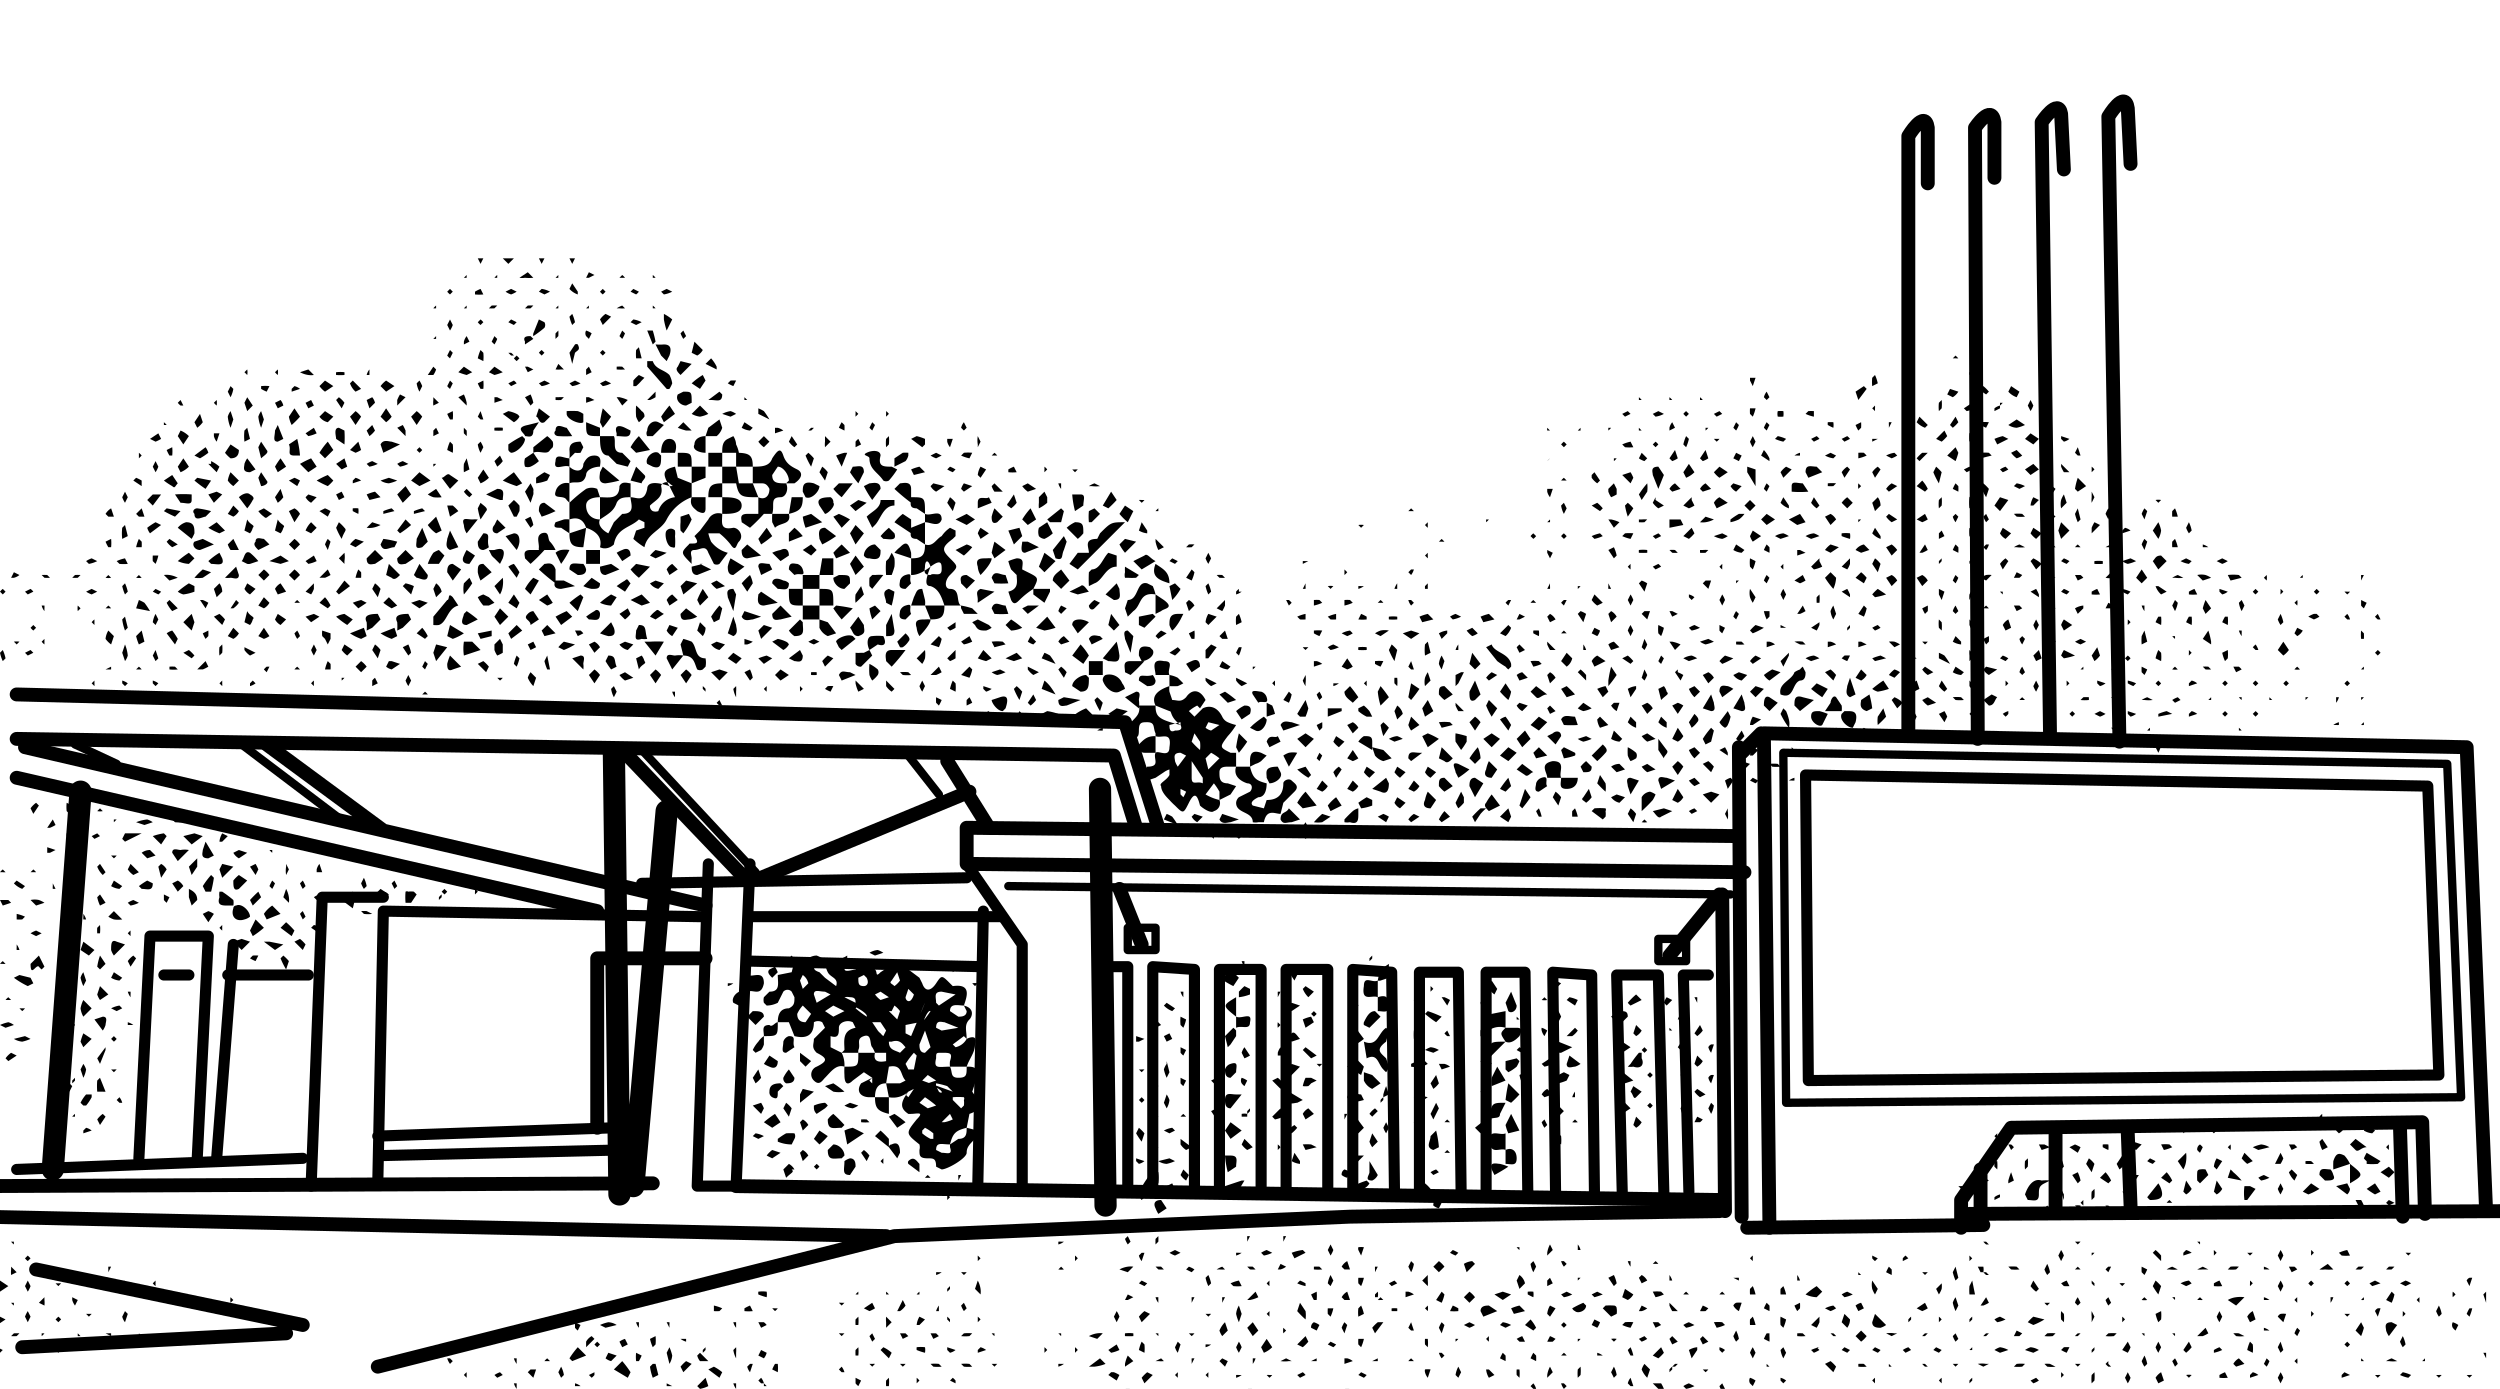
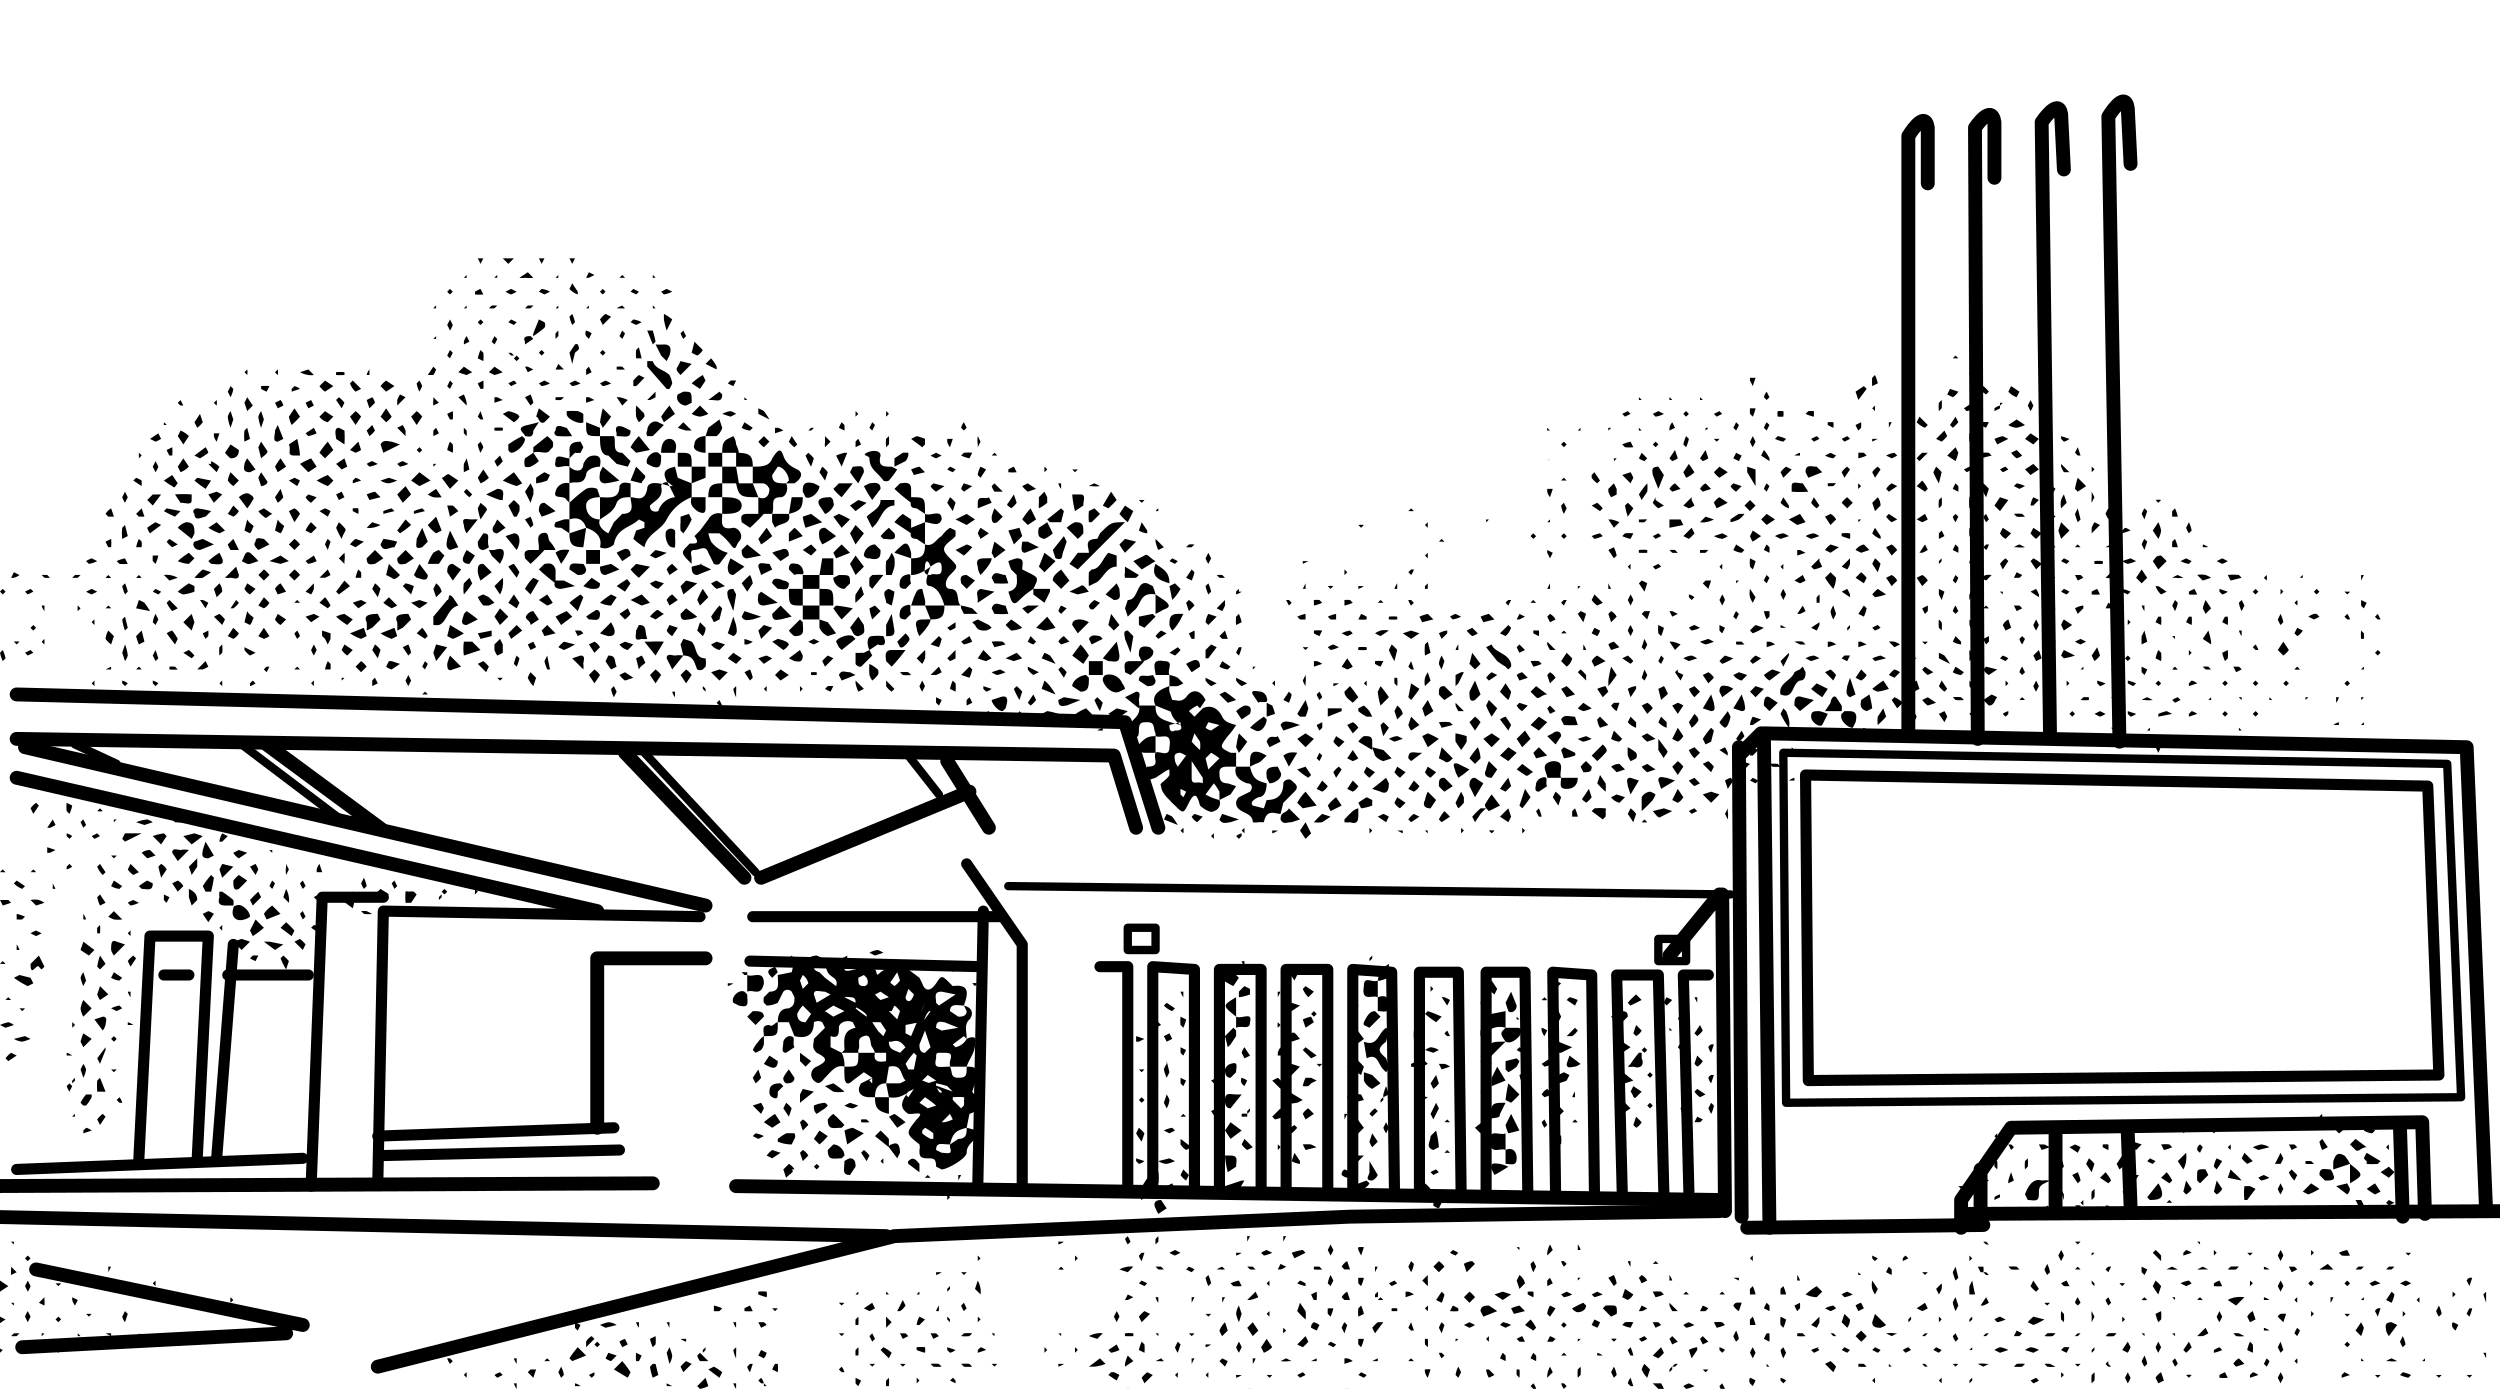
<svg xmlns="http://www.w3.org/2000/svg" viewBox="0 0 900 500">
  <defs>
    <style>.cls-1,.cls-2,.cls-3,.cls-4{fill:none;stroke:#000;stroke-linecap:round;stroke-linejoin:round}.cls-1{stroke-width:5px}.cls-2{stroke-width:8px}.cls-3{stroke-width:4px}.cls-4{stroke-width:3px}</style>
  </defs>
  <path d="M6 266l395 6 8 26" class="cls-1" />
  <path d="M6 250l399 10 12 38M6 280l209 48" class="cls-1" />
-   <path d="M29 285L19 421M221 271l2 159M240 292l-12 135M396 284l2 150" class="cls-2" />
-   <path d="M626 301l-278-3v13l280 3" class="cls-1" />
  <path d="M348 311l20 29v87" class="cls-3" />
  <path d="M265 427l354 5" class="cls-1" />
-   <path d="M270 311l-5 116h-14l4-116M348 316l-117 2" class="cls-3" />
  <path d="M274 316l75-31M341 274l15 24M225 271l43 45" class="cls-1" />
  <path d="M232 271l40 43M327 272l11 14" class="cls-4" />
  <path d="M9 269l245 57M96 268l42 31" class="cls-1" />
  <path d="M87 268l37 28M27 268l15 7" class="cls-4" />
  <path d="M354 328l-2 99" class="cls-3" />
  <path d="M254 345h-39v61" class="cls-1" />
  <path d="M353 348l-83-2M271 330h89M252 330l-114-2-2 98M112 427l4-104h22M138 416l85-2M136 409l85-3" class="cls-3" />
  <path d="M-7 427l242-1" class="cls-1" />
  <path d="M82 351h29M59 351h9M50 417l4-80h21l-4 80M6 421l103-4" class="cls-3" />
  <path d="M13 457l96 20M8 485l95-5M-7 438l326 7M136 492l186-47 164-7 133-2M627 438l-1-169M634 264l-7 7M895 436l-7-167-253-5 2 178" class="cls-1" />
  <path d="M706 442v-10l18-26 148-2 1 33M864 406l1 32M629 442l85-1M709 437l195-1M687 265V49s6-10 7-3v20M712 266l-1-220s6-9 7-2v20M713 437v-16M738 264l-3-220s6-9 7-3l1 20M740 435v-29M763 267l-4-225s6-10 7-3l1 20M767 434l-1-26" class="cls-1" />
  <path d="M415 427v-79l15 1v78M454 428v-79h-15v78M478 428v-79h-15v79M502 428l-1-78-14-1v79M526 429l-1-79h-14v78M535 428v-78h14l1 79M574 429l-1-78-14-1 1 79M584 429l-2-78h15l2 79M615 351h-9l2 78M396 348h10v79" class="cls-3" />
-   <path d="M403 320l8 20" class="cls-1" />
  <path d="M363 319l260 3" class="cls-4" />
  <path d="M601 344l18-22M621 436l-1-114" class="cls-1" />
  <path d="M886 395l-243 2-1-126 239 4 5 120z" class="cls-4" />
  <path d="M650 279l224 4 4 104-227 2-1-110z" class="cls-3" />
  <path d="M597 338h10v8h-10zM406 334h10v8h-10z" class="cls-4" />
  <path d="M78 417l6-77" class="cls-3" />
  <path fill="#000" d="M185 93l-2 2-2-2zm710 372l-1 1 1 3zm0 22h-1l1 2zM172 93l1 2 1-2zm22 0l1 2 1-2zm11 0l1 2 1-2zm79 275l2 5c4 1 7 0 7-5a3 3 0 013 0l1 2-4 4c0 2-1 3 1 5 4 2 4 3 0 5a3 3 0 00-1 5c2 2 3 0 4-1 2-2 4-5 7-4a10 10 0 00-1-5l-4-2v-4c3 1 3-1 3-3s3-3 5-2l1 2c-5 1-4 5-4 8l-1 1h6a4 4 0 010-1c1-2-1-4 2-5s2 3 3 4a10 10 0 011 2h4l2-4c3-1 4 1 5 2l-2 2c-2-1-4-1-4-4h1l-2 4v3l1 2c5-1 4 3 6 5l-2 1h-5l1 5a8 8 0 007-2l2-1-2 3-1-1 1-1c-3 4-3 6 0 8a5 5 0 001 0c2 0 5-1 2 2-4 5-4 5 1 9a4 4 0 010 2c0 2 0 3 3 3 2 0 3 0 3 3l2 1c2 0 9-4 9-6s1-3 3-5c2-3 1-3-3-4 0 2 0 4-3 4l-3 2v1c1 3-1 2-3 2l-2-1c0-3 2-2 5-2 1-4 2-5 6-6l1-5c6-2 3-5 1-8l2-6c0-3-2-3-4-3 0 3 0 4-3 4s-2-2-3-4c-4 0-6 1-5-3 0-2 0-2 2-2 3 0 4 0 3 3a7 7 0 000 2h6c1-3 3-5 3-8 1-3-1-3-3-2a6 6 0 01-4 3l-1-1 4-3 1 1c0-3-1-5 1-7 1-1 2-4-2-5l1 2c0 2-2 2-3 2l-3-2c0-3 3-2 5-2 1-3 3-8-4-7l-1-1c-3-3-3-3-5 0s-4 3-5 0l-1-2-8-6-6 4c-2 2-1 0-2-1-3-4-4-4-7 0l4 3c1 2 0 3-1 3-2 0-2-1-2-3l2-1 1 1-4-3c-1 0-6 2-3-2v-3a9 9 0 01-2 1l-3 1c-3 1-3 2-2 4s4 2 3 5l-4-3-2-2c-3-1-2-2 0-4a10 10 0 001-1 10 10 0 00-2-1c-3 0-5 3-8 2l-1 4-5 1c0 3 1 6-3 6l-2 2a4 4 0 000 2l1 1a9 9 0 004-1l2-4a2 2 0 013 0l1 2c0 2 0 3-2 4-3 0-4 2-4 5h4zm28-2a40 40 0 01-4-3l1-1a45 45 0 015 2l-10-5a5 5 0 012 0c2 0 2 1 2 2l-1 1c6 3 5 4 5 4zm26 27l-1-2a3 3 0 010-1 29 29 0 014 1l2 2-11-4 2-2 3 2-3 1c7 3 5 4 4 3zm-3-29a42 42 0 01-3 4l-1-2a46 46 0 012-5l-5 12-2-1v-3l5-1 1 1c2-6 3-5 3-5zm3-2l-1-1c0-2-1-4 2-4l5 1-6 4zm-3 15l-2 2c-2 0-2-2-2-3l2-5 2 6zm4-6l-2-1c0-3 2-2 3-2l5 2-6 1zm-21 2a6 6 0 01-1-1 5 5 0 01-1-1l-2-3h3l2 3-1 2zm-14-9l-4 2-3-2 3-2zm-14 4c-2 0-3-1-3-3a11 11 0 012-3l3 3-2 3zm53 28v-1a23 23 0 014 0 1 1 0 010 1 7 7 0 010 2l-1 1-3-3zm-12 1l2-2a41 41 0 014 3l-3 1zm-5-14a30 30 0 013-4l1 1-1 5h-2l-1-2zm-32-22l-1-3c0-2 2-1 4-1l2 1zm42 47v2h-1a14 14 0 01-3-2v-1l1-1a16 16 0 013 2zm-15-44l1-2a9 9 0 012 2l-1 3-3-3zm8-6a5 5 0 01-1 2c-1 1-2 0-2-1l1-3 2 2zm-12 2a9 9 0 01-2-2l2-1 3 2-3 1zm7-7a9 9 0 01-2 2c-1-1-2-1-1-2l2-3 1 3zm-36 0l1-2a5 5 0 012 3l-2 2-1-3zm52 51h-1l3-3 1 2a13 13 0 01-3 1zm94-118l3-4a22 22 0 012 3v3l4-2 2-3-3-1c-3 0-3-2-3-4s2-2 3-2h3v-5h-2c-4-2-4-2-1-6a24 24 0 003-4 16 16 0 01-3-1 4 4 0 01-2-2c-2-4-5-4-7-3l-3 3-2-2a14 14 0 013-2l1 1 2-3c-2-4-5-4-7-1-2 2-3 1-5 1l-1-3a7 7 0 010-2c-3 1-7 3-5 7l5 2c1 0 0 2 4 5 1 2-1 2-2 2-2 1-2-1-2-2l4-1v1c-8-2-9-3-9-7h-6c1 4-3 5-4 8-2 1 0 2 0 2 3 2 4 2 4-1s1-3 3-3c3 0 2 2 3 4v1c2 1 6-2 5 4 0 4-4 1-5 2-1 2 2 5-3 5-1 1-2 5 0 5l3-1 3-2a7 7 0 012-1v2c-1 2-4 3-3 4 0 2 2 4 3 5a23 23 0 002 2c3 3 3 3 5-1s3-3 4 1c1 1 4 3 5 2a3 3 0 002-4 18 18 0 01-5-2zm0-13l2-2a18 18 0 013 2l-4 4-1-4zm-1 7v2c-2-1-4 1-4-2v-6l4 6zm-1-13a11 11 0 010 3 30 30 0 01-3-3l1-3 2 3zm-8 9a8 8 0 01-1-2c0-1-1-3 2-3l2 1zm12-13a5 5 0 01-2-1l1-2 4 1-3 2zm-11 23a13 13 0 010-2l2 1a13 13 0 01-1 2l-1-1zM224 185l-3 3-2 4c-2-1-4-3-3-5-3 0-5-2-5-5 0-2 2-3 5-3l-1-3a5 5 0 00-4 0 52 52 0 00-6 5v6c3-1 5 0 6 3 3 1 6 3 5 7 2 1 4 0 5-1 1-6 6-6 9-9l2 1v2l-3 1-1 3a26 26 0 004 3c1-5 6-6 8-10a17 17 0 019-8v-5l-5-2-1-4c-4 1-5 2-2 7l2 4a7 7 0 00-6 5 3 3 0 01-2 0 2 2 0 01-1-2c2-2 5-3 4-7 0-1 2-2 3-1s2 1 0 1c-6-2-8-1-8 1-1 5-4 3-6 3 0 2 2 6-3 6zm118 27c-2 0-2-3 0-5 3-3 3-3 0-6s-3-4 1-7l1-1v-2l-2-1a11 11 0 00-3 3c-2 1-3 4-6 3 0 4-1 5-5 5v6c1 0 3 0 7-3s4-1 4 1c0 3-3 1-4 2-3 0-2-2-2-3 0-2 1-3 2 0-2 5-2 7 0 7 3 1 4 4 5 7h6c-2-1 0-6-4-6zm103 64c-1 3 1 5 4 6 2 0 2 2 1 3l-4 2a3 3 0 00-1 2c0 4 6 3 6 7a5 5 0 002 0h2c1-5 4-3 6-3l1-4 4-4c2-2 0-3-1-4s-3 0-3 1c0 4-2 6-6 6l-1 3-4-1c-1-1 0-2 2-3 2 0 3-2 3-5-4-1-5-2-6-6h-5zm-196-75c0-1-1-3 1-3s4-2 5 1l2 4a2 2 0 002 0l3-4a11 11 0 01-6-4 16 16 0 01-1-3h4a24 24 0 014 4c2 3 2 0 3-1 2-2 0-5-2-5-5 1-4-2-4-5a4 4 0 00-5 2l-3 4-2 2c3 4-2 2-2 3-3 3-3 3 1 7a12 12 0 010-2zm29-30l2-3c2 0 4 3 4 5l-1 1h3c3-2 3-4 1-5s-4-2-5-5-2-2-4 1c-1 3-4 3-7 3v6h3c1 0 2 0 3 2 0 3-2 4-4 3v6h5c1-3-1-6 3-6 2 0 3-3 2-5-3 0-5 0-5-3zm36 219a8 8 0 01-1-1l1-1s0 1 0 0l-4 2c-2 3 0 5 3 5h2c0-3 1-5 4-5l1-6-1-2q-5 1-4-3h-6c0 5 0 5-5 5a24 24 0 000 3c0 3 1 4 3 2l4-3 3 2v2zm185-20c-3 2-3 7-8 5l1 6c4-2 4 2 6 4a11 11 0 001 1 5 5 0 001-2l-1-3c-2-2-4-3 0-6l1-4-1-1zM216 157c0 3 0 7 3 7l3 3 4 1 1-2-3-3c-4 0-2-4-3-6zm150 50c0 2 1 5-3 6l1 3c1 2 2 1 3 0a31 31 0 015-4c2-4 2-4-2-6l-2-1zm28-8l5-5 6-6c-5 0-5 0-9 4l-1 2c-5 0-3 3-3 5h2zm-171-24c0 5-4 4-7 4v8c3-2 5-3 6-6 1-2 3-2 5-2v-5c-1 0-3-1-4 1zm171 35c3-1 4-6 8-6v-4l-3-1c-2 2-3 6-6 6l-1 1a43 43 0 000 5l2-1zm14 10c3-2 2-7 8-6a20 20 0 00-1-3l-2-1c-4-1-3 6-7 6l-1 3 1 3 2-2zm-87-52c-3 0-5 0-4-4 0-2-3-2-5-1s1 1 1 2c0 4 3 5 5 8a2 2 0 002 0 30 30 0 003-4l-2-1zm-116 6c2-1 5 1 6-3 0-2 3-3 5-3 0-1 1-4-2-4-2 0-3 1-4 3 0 3-3 3-5 1zm40 58l1 4c4 0 4 3 5 5a2 2 0 002 0l1-1a8 8 0 000-3c-4 0-3-4-5-6a26 26 0 00-3-1l-1 2zm70-43c2-2 3-7 7-7v-2h-5c0 3-3 4-5 6l2 4 1-1zm-157 36c3-1 3-6 7-7l-2-3c-2-2-1 1-2 1l-5 6v3a8 8 0 002 0zm384 139l-5 1c-2 1-3 4-4 6v2a1 1 0 001 0 7 7 0 018-3zM241 135c-2-2-5-2-6-5h-2v2l7 8a2 2 0 001 0 10 10 0 001-2 9 9 0 00-1-3zm408 105a5 5 0 00-1 1 9 9 0 00-2 1c-1 3-6 4-5 8 5 2 4-4 7-5 2 0 2-2 2-3l-1-2zm85 190c0-2 0-3 2-4l2-1a12 12 0 00-3 0c-3-1-5 2-6 5l1 2c2 0 4 1 4-2zm-322 1c2-2 2-5 5-5a14 14 0 000-4l-1-1c-1 0-6 7-6 9a5 5 0 001 2zm132-192c-1-4-6-4-7-7l-2 1 4 5a32 32 0 003 2 6 6 0 001 1l1-1a7 7 0 000-1zm-140 7a5 5 0 00-6-3 2 2 0 00-1 2c1 3 4 5 6 4l2-1a5 5 0 00-1-2zm-144-61c3 0 7 0 7-3s-4-3-7-3zm75 38c4 0 5-1 5-5h-7l2 5zm44-25l1 3c3 1 2-1 3-3l1-3-1-2-4 5zm-84 14v-5h-6v5zm5-5v-6h-4l-1 6zm92 36h5v-5h-5zm-143-69l5-2v-4h-5zm-49 3c-1 3 3 1 4 3l1 1v-7a4 4 0 00-5 3zm95 41h-6v5h6zm-24-44h-6c1 5 2 5 8 5zm276 199c1-2 1-3-1-3h-4c-2 2-2 2 0 5 2 1 4-1 5-2zM388 199l-3 4 3 2 6-6h-6zm174 81c-1-2 2-6-3-6-5 1-2 4-2 6zM249 168c0-5 0-5-5-5v5zm11 0v-5h-5v5zm-44 35v-5h-5v5zm-5-13l-6 2c0 4 1 5 5 5zm54-22h-5v6h6zm4 189c2-1 5 2 6-3 0-5-4-2-6-3zm152-114c-1-2 2-5-2-5-5-1-3 3-3 5zm-132-25v-6h-5c0 6 0 6 5 6zm202 137c-1 6 3 3 5 4v-6c-2 1-5-2-5 2zM295 212v6h5c0-6 0-6-5-6zm247 196c-2 1-6-2-6 3 1 5 4 2 6 3zM260 174c-4 0-5 1-5 5h5zm29 3l1 2c2 1 5-2 5-4l-2-1c-4-1-4 1-4 3zm-97-16v2c2-1 5 1 6-1l1-1a4 4 0 000-2 9 9 0 00-2-2l-5 4zm129 73c-3 0-2 3-2 4l2 2a67 67 0 005-6h-5zm7-58c0-3-3-2-4-2l-2 2a66 66 0 006 5v-5zm-62-13a11 11 0 00-1-3 6 6 0 00-1-3l-2 1c-2 1-2 3-2 5zm127 94l-2-2a17 17 0 00-5 3l1 2c4 0 7-2 6-3zm-202-59c-3 0-2 2-2 3l2 2a65 65 0 005-5h-5zm113 218c0-2-2-4-4-4l-2 2c0 4 2 3 5 3l1-1zm112-151c-3 0-4 1-6 3 0 1 0 3 2 3h4zm-96 130h-5c0 4 1 5 5 6zm-3-197l-2-2c-2 0-4 2-4 4a2 2 0 002 1c4 1 4-1 4-3zm-48-13c-3 0-2 2-2 3l3 2a68 68 0 005-5h-6zm-32-22c-2-1-5 2-4 4l2 1c3 1 3-1 3-4l-1-1zm28 5h6c0-4-1-5-6-5zm20 11l-1 6c4-1 5-2 5-6h-4zm10 3l2 3c1 0 4-3 3-4a2 2 0 00-1-2c-4 0-5 1-4 3zm354 69c-3-1-3 1-3 3l2 2 5-4-4-1zm-242-13c-3 0-2 2-2 4l2 1a68 68 0 005-5h-5zm135 167a13 13 0 001 3l4-1-3-6-2 4zM85 326a1 1 0 00-1 1c-1 3 1 5 4 4a5 5 0 002-1c0-2-3-5-5-4zm231-94c3 1 3-1 2-3a18 18 0 00-4 0c-2 0-2 3-1 5l3-2zm348 24l-1 1c-1 2 2 5 4 5l1-2c1-4-1-4-3-4zm-273-13c-2 0-5 2-5 4l3 2c3 0 3-2 3-5l-1-1zm-4-55a12 12 0 00-3 2l4 4a12 12 0 002-2c0-3 0-4-3-4zm-141-47l-2 1c-1 2 1 4 3 4l2-1c0-4 0-4-3-4zm22 216c-2-1-5 2-4 4l2 1c4 1 3-1 3-4l-1-1zm60-167c0 2-1 4 2 4l3 2v-8zm-79-11c-1 3 1 4 2 5 2 1 3 1 3-1v-4zm406 77c-2 0-3 0-3 2s3 4 4 3l2-4a22 22 0 00-3-1zm-295-5l-3 1c0 1 2 4 4 4l1-1c1-3 1-5-2-4zm18-39h-6v2l4 3 2-4v-1zm-67-20l-3-3-2 3 2 4 3-4zm-9 15l-2 1c0 2 2 4 4 4l2-2c0-3 0-3-4-3zm5 199a13 13 0 00-3 1l1 5 6-4-4-2zm75-201c-1 1-3 2-3 4l3 3 3-3zm28 31l1 2c2 0 5-2 4-4l-1-1c-4-1-4 1-4 3zm-141-40l-2 2c0 1 0 3 2 3l5-1zm-69 9c-1-3-3-2-4-2l-2 2a67 67 0 006 5v-5zm256 75l1 2c2 0 5-2 4-4l-1-2c-5 0-4 2-4 4zm-80-81l-2 5 2 2 4-4zm-78 25l-3-1v3a6 6 0 003 3l3-1-3-4zm8 2c1 1 1 3 3 3 3-1 2-2 2-4l-2-3-3 4zm16-25a10 10 0 00-1-2l-1 2-1 1a29 29 0 000 5h2a23 23 0 001-3 14 14 0 000-3zm11 22c-2 0-4 0-3 3a7 7 0 001 3s4-4 4-6a15 15 0 00-2 0zm-103-66a18 18 0 00-3 4l2 2 5-1zm11 1c-2 0-3 2-3 5h5c1-3 0-5-2-5zm13-1c-2 0-4 1-4 3-1 2 2 3 4 3zm-49 30a7 7 0 00-2 0l-3 1c-1 2 0 2 2 2l3 2zm242 238l-6 2 4 3 3-5h-1zM333 218a7 7 0 000-2l-1-4c-2 0-2 1-3 3l-1 3zm-88-27l1 1a22 22 0 003-5l-1-2-3 1v2a15 15 0 000 3zm-18-18l4 1c0-1 2-2 1-3l-3-3zm103 10l3 2c0-6 0-6-5-6 0 2-1 4 2 4zm134 108c-1 2-3 1-3 4 1 2 2 1 4 1l3-1zM304 405a50 50 0 00-4-4 8 8 0 00-2 2c0 4 2 3 5 3l1-1zm-30-192l-1 1c0 1-1 4 2 4l5-1-6-4zm3 156c-3 0-2 2-2 4 5 0 5 0 5-5-1 0-2 2-3 1zm386-113a7 7 0 000-2l-2-3c-1-1-2 1-2 2l-2 3zM445 394c-2 0-4-1-4 2 0 1 0 3 2 3l4-5h-2zM239 124a19 19 0 01-3 0l1 2 1 2 2 2 1-2c1-3 0-4-2-4zm286 151c-3-1-1 2-1 3l1 2a38 38 0 004-3l-4-2zM70 192c0-2 0-4-3-4a6 6 0 00-3 2l5 4a15 15 0 001-2zm466 211c2-1 4 0 4-2l2-4c-5 0-5 0-6 6zM204 148v1c0 2 5 4 6 3v-3a8 8 0 00-2-1 30 30 0 00-4 0zm74 40l1 2c2-2 6-1 5-5h-6a24 24 0 000 3zm14-3l-3 1a17 17 0 001 4l6-2-4-3zm-87-23a19 19 0 010 3l2-2a7 7 0 002 0l1-2-1-2c-3 0-4 1-4 3zm83 61l-4 4a7 7 0 002 2c4 0 3-2 3-5l-1-1zm246 59l-3-2c-2 0-2 2-2 3l2 4zm-91 122l-2 3 2 3 4-3zm-38-210l-2 2a18 18 0 002 3l4-4-4-1zm-124 24l-3 3c0 3 2 2 3 2l4-1zm20 0l-1 1a36 36 0 003 4l4-4a57 57 0 00-6-1zm91 18a22 22 0 00-3-4l-3 4 4 3 2-3zm-64-49l-3-2a17 17 0 00-3 3l6 4v-5zm69 50l2 1c2 0 4 1 4-2a40 40 0 00-1-5zm-265-13a19 19 0 010 3l2-1 1-1 2-2-1-2c-4 0-5 1-4 3zm366 46l-4-1 1 3a6 6 0 003 2l3-1-3-3zM190 153c-5 1-1 3-1 4 1 0 3 1 3-2l2-3-4 1zm26 4v-3l-5-2c0 5 0 5 5 5zm21-5c-2-1-4 1-4 3a2 2 0 000 2h2l4-4-2-1zm309 232a16 16 0 001-2l-1-1-4 1v3l1 1a15 15 0 003-2zM255 154l-1 3h4a6 6 0 002-3l-1-3-4 3zm166 56c0-4-2-5-5-7-2 5 2 6 5 7zm-278 14a21 21 0 010 3l2-1 1-1 2-2-1-2c-4 0-5 1-4 3zm356 56l-5 4 3 1c2 1 3 0 3-3zm-171-81c-1-4-2-4-4-2a11 11 0 00-2 2l6 2a27 27 0 000-2zm45-12l-2-4a25 25 0 00-3 4l2 2 3-2zm30-2a22 22 0 003 3l2-4-3-2-2 3zm-174 18l-2 2a18 18 0 003 3l4-4-5-1zm-59-16c-2 0-4-1-3 2a6 6 0 001 3l4-5a15 15 0 00-2 0zm137 42c-2-1-6 1-6 2l1 2 1 1 5-4-1-1zm163 56a18 18 0 00-3 4l2 2 5-1zm72 111l2 1a36 36 0 003-3l-4-4a57 57 0 00-1 6zM243 191a2 2 0 00-3 0c-1 1 0 6 2 6a1 1 0 001 0 24 24 0 000-4 7 7 0 000-2zm-108 7l-3 3c0 3 2 2 3 2l3-2zm11 0l-3 3c0 3 2 2 3 2l3-2zm151-8c-3 0-2 3-2 4l1 2a37 37 0 005-3l-4-3zm-139 8a9 9 0 00-2 1 16 16 0 00-2 4h4l2-3zm258 23l2-1c1-1 5-1 1-4l-3-2zm-246 10h-3a17 17 0 000 5l6-2-3-3zm198-38l-1-3-4 1 2 5 3-3zm-55 41l-2 1a9 9 0 01-1 0 10 10 0 01-2 0v4a2 2 0 002 1l4-4zm-2-64c0-3-2-2-4-2l-1 2a37 37 0 003 4l2-4zm-9 4l-2 2a18 18 0 003 3l4-5h-5zm15 2c0-3-3-2-4-2l-2 1a36 36 0 003 5l3-4zm178 188c-2 0-3 2-4 4a2 2 0 000 1l2 1 4-4-2-2zM200 198a11 11 0 00-2-3c-1-1 0-4-3-3-2 1-1 3-1 5a3 3 0 000 1zm80 212v1a13 13 0 005 1l1-2a2 2 0 000-2 20 20 0 00-3 0 23 23 0 00-3 2zm88-205c0-2 1-4-2-4a21 21 0 00-3 1 21 21 0 001 3l2 2zm-151-37l-1 2c0 1-1 4 2 4a39 39 0 005-1zm138 33c-2 0-4 0-3 3a6 6 0 001 3s4-4 4-6a13 13 0 00-2 0zm-92 0a12 12 0 00-1 3c0 1 0 3 2 3l4-3zm231 186l-3-1v3a6 6 0 003 3l3-2-3-3zm-78-185c-2-1-3-3-4-2l-4 2 3 3zm-238-4a19 19 0 01-2 0l1 2a7 7 0 001 1l2 2 1-2c1-3 0-4-3-3zm272 76a19 19 0 010 2l2-1a6 6 0 002-1l2-2-2-1c-3-1-4 0-4 3zm-131-49v4c2 0 3 0 3-2l-1-6-2 4zm31-1a11 11 0 001 1c1 2 2 2 4 2a8 8 0 002-1l-1-1-4-2zm-147-15h-3c-1 2 0 3 2 3l5-1-4-2zm7 2a11 11 0 003 1c2 0 3 0 3-2l-3-2zm11 282l5 3 1-2a34 34 0 00-3-4zm63-283a3 3 0 00-2-1c-2-1-4-1-4 1l2 2c2 0 4 1 4-2zm0 163a3 3 0 00-2 2c0 2-1 4 1 4l3-2c-1-2 1-4-2-4zm116-161l-2 2 3 2c3 0 2-2 2-4l-1-2-2 2zM205 489l1 1 5-2-3-3a30 30 0 00-3 4zm240-118a6 6 0 00-1-1l-3 3 1 4 1-1 2-3v-2zM162 225l-1 4 2 1a19 19 0 004-2zm374 49a12 12 0 00-1 3c-1 2 0 3 2 3l2-3zm-306-49l-1 2c0 2-1 4 2 3a6 6 0 002 0c-1-3 0-5-3-5zm35-11l-1-2c-3 0-2 2-2 3l2 5 1-6zm57-1l-2-1c-3 1-1 3-1 5l2 1a35 35 0 001-5zm-218-53c1 2-1 4 2 4h2a35 35 0 00-1-6l-3 2zm463 98c-2 0-4-1-5 1l1 2a37 37 0 005 0l-1-3zM66 301l3 3 4-3-3-1zm287-89c-2 1-1 2-1 4a4 4 0 000 1l6-4-5-1zm92 158c2-1 5 1 5-2 1-4-3-1-5-2zm11-119a3 3 0 00-2-2c-1 0-4-1-3 1l2 3c1-1 4 1 3-2zm130 115c0-2-1-2-3-2a11 11 0 00-3 2l3 3 3-3zm-311 0c0-2-2-2-4-2l-2 2 3 3 3-3zm-67-146l2-5-1-1a34 34 0 00-4 3zm334 141l1 3c1 1 3 0 3-2l-2-5-2 4zm128-109c0 1-1 3 2 4l2-1a34 34 0 00-1-5l-3 2zM81 163a12 12 0 002 2c2 0 3-1 3-3l-3-2zm419 199c0-3-1-4-4-3v5c2 0 4 1 4-2zm95-70c1 1 2 3 3 2l4-2-3-1zm-150 67c-5 3-5 3 0 7zM326 218a3 3 0 00-2 2c0 1-1 3 2 3l2-2c-1-2 1-4-2-3zm36 0c-2 0-4-2-5 1l1 2a35 35 0 005 0l-1-3zm-170-55l-3 2a5 5 0 000 3 3 3 0 002 0 11 11 0 003-2zm252 187a34 34 0 00-5 2 38 38 0 005 3l2-3-2-2zm-34-105l3 2c1 0 3 0 3-2a6 6 0 00-1-2c-3 1-5-1-5 2zm-88-80v3l4-2a5 5 0 001-2v-1a11 11 0 00-2 0l-3 2zM15 349l1-1-2-4-3 3c0 5 2 0 3 1a5 5 0 001 1zm153-129l-1 1c0 1-2 4 1 4l4-2a45 45 0 00-4-3zm36 0a44 44 0 00-4 2l2 3 4-3-2-2zm204 9l-2-2c-2 0-1 2-1 3l2 5 1-6zM106 335a29 29 0 00-3-3l-2 2 4 3 1-2zm-14-4l-2 4 1 2a33 33 0 004-3zm285-109l-4 4 3 1a27 27 0 004-1zm38-1l-5 1v3l2 1 4-4-1-1zm74 70a5 5 0 00-2 1 41 41 0 00-3 3v1a6 6 0 002 0c3 1 3-1 3-3zm-68-66a6 6 0 001 2 6 6 0 001-1 20 20 0 002-3l1-2h-2c-3 0-3 2-3 4zM98 326a11 11 0 00-3 3l1 2 5-2-3-3zm320 106c-2 0-3 1-2 3a13 13 0 001 2l3-2-2-3zM128 322l-1-1a26 26 0 00-4 3l4 3a35 35 0 001-5zm-44 4a5 5 0 000-2 41 41 0 00-4-3h-1a6 6 0 000 2c-1 3 1 3 3 3zm2-11a12 12 0 00-2 2c0 2 0 4 2 3l3-3zm157-79c-1 0-3-1-3 1l2 4 4-5a9 9 0 00-3 0zm-131-71a36 36 0 00-4 2l3 3 3-2-2-3zm343 93a36 36 0 00-4 3l-1 1 2 1c2 1 4-2 4-4l-1-1zm-255-92c-1 4 3 1 5 2v-3c-2 0-5-2-5 1zm573 265a6 6 0 001 1c4 0 5-1 4-4a8 8 0 00-1-2zM599 171l-2-3c-3 0-2 2-2 3l2 5 2-5zm236 252l2 2c2 0 4 0 3-2a5 5 0 00-1-2c-2 0-4-1-4 2zM185 170l-4 3a40 40 0 005 2l2-1-3-4zm304 81a44 44 0 00-3-4l-2 2c0 2 2 3 3 4l2-2zm106 37a12 12 0 001-2 7 7 0 00-2-1 4 4 0 00-3 2v5a50 50 0 004-4zm251 138c5-3 5-3 0-7zM323 231l1 2a2 2 0 001 0 7 7 0 002-2c1-1 0-2-1-3l-3 3zm197 16c-2 0-2 1-2 3a12 12 0 002 2l3-2-3-3zm134-1l-2 2a48 48 0 004 3l2-3-4-2zm-462-70l-1-2-2 3 2 4 1-3a3 3 0 000-1 3 3 0 000-1zm337 73c0 2 0 4 2 3l2-2-2-5-2 4zm120-75c-2 0-4-1-4 1v2a34 34 0 006 0l-2-3zM306 423l2-3c0-1 0-3-2-3a6 6 0 00-2 1c0 3-1 5 2 5zM180 180h1c0-2 1-4-2-4l-4 2a46 46 0 005 2zm664 236c-2-1-3-1-4 2a27 27 0 000 3l6-2a12 12 0 00-2-3zM65 181c2 0 4 1 4-1v-2a37 37 0 00-6 0l2 3zm26-1c1-1-1-2-1-2-1-1-3 0-4 1l3 4a17 17 0 002-3zm354 240c0-2 1-4-2-4h-2a33 33 0 001 6l3-2zm-55-238c0-2 1-4-1-4h-3a34 34 0 001 6l3-2zm150 108l-3-4a22 22 0 00-2 3c-1 1 0 2 1 3zM397 182l2 1a37 37 0 003-3l-2-3-3 5zm145 237c2 0 4 1 4-2s-2-4-4-3zM187 182a17 17 0 00-2-2l-2 2 2 4h1l1-2a10 10 0 000-2zm245 58c0-2-1-3-3-2a12 12 0 00-2 1l2 3 3-2zm-236-59c-2 0-2 2-2 3l1 2a39 39 0 005-2l-4-3zm318 104a12 12 0 00-1 3c-1 2 0 3 2 3l2-3zm59-13l2 2a30 30 0 003-3c1-1 0-2-1-3l-4 4zm-339-41h-2l4 5 3-5a42 42 0 00-5 0zM71 183c-1 0-2 1-1 2 0 3 3 1 4 1l2-2a36 36 0 00-5-1zm306 4l1 1h4l1-4-1-1zm138 222c0 2-2 4 1 5l2-1a34 34 0 00-1-6l-2 2zm122-158c-2-1-2 2-2 3l2 2 3-3-3-2zm-403-34l-3-3-4 2 4 2 3-1zm68-32l-2 1 3 4 3-3a31 31 0 00-4-2zm37 2c0-4-4-1-6-2v3c2 0 5 2 6-1zm12 0l-3-2-4 2 4 2zm-205 0l-3 4 1 1a35 35 0 004-3zm8 2a12 12 0 003 3l2-1-2-5-3 3zm84-39l1 2 4-3-2-3a39 39 0 00-3 4zm-59 37l-1 2c-1 1-1 3 1 3l3-2zm141 223a36 36 0 00-3-3l-2 2 5 4v-3zm63-159l-2 1c0 3 2 2 3 2l5-2-6-1zm-6-63l-3 2a5 5 0 000 3 3 3 0 002 1 11 11 0 003-2zm-101 2l-3 4 1 2a33 33 0 004-3zm10 0l-2 2v3l5-2a19 19 0 00-3-3zm227 217c-1-1 1-4-2-4l-2 1a34 34 0 001 5l3-2zM150 194c0 2-1 4 2 3l2-2-2-5-2 4zm24-2l-2 3c0 1 0 3 2 3a6 6 0 002-1c-1-3 1-5-2-5zm148 209l-2 1 3 4 3-2a36 36 0 00-4-3zm-43 0a36 36 0 00-4 3l3 2 3-2-2-3zm285-117c3 0 4-2 4-4h-6c0 2-1 4 2 4zm-9-4a3 3 0 00-2 2c0 1-1 3 1 3l3-2c-1-1 1-4-2-3zm5 117l-1 2c-1 2-1 4 1 4l3-3zM73 194l-3 1c-1 1 0 3 2 3l5-2-4-2zm24 2l-2-2c-1 0-3-1-3 1-1 1 0 2 1 3zm41-2l-1 2c1 3 3 1 5 1l1-2a36 36 0 00-5-1zm232 1h-2c0 1-1 4 1 4l5-2-4-2zm-70 4l1 2 5-2-3-3a37 37 0 00-3 3zm57 0l1 2 4-3-4-3a42 42 0 00-1 4zm133 195c-2 0-4-2-5 1l1 2a33 33 0 005-1l-1-2zm-40-137c1-3-1-3-2-3a12 12 0 00-3 2l2 3 3-2zm-282-59a12 12 0 00-1 2c-1 2 0 3 2 3l2-3zm34 0a4 4 0 00-2 1l2 4a32 32 0 003-5 9 9 0 00-3 0zm25 2c0-2-1-3-3-2a12 12 0 00-2 1l2 3 3-2zm57 0c0-2-1-3-3-2a12 12 0 00-3 1l3 3 3-2zm236 80c-2 0-2 1-2 3a12 12 0 002 2l3-2-3-3zM281 390c-3 0-4 1-4 3a2 2 0 001 2c2 1 2 0 2-2l2-2-1-1zM90 203l3-1a22 22 0 00-3-3c-2-1-2 2-3 3l2 1a3 3 0 001 0zm14-1l-3-2-4 2 4 1zm433 186a11 11 0 000 3l5-2-3-5-2 4zm-94-5a3 3 0 00-2 2c0 1 0 3 2 3l2-2c0-2 1-4-2-3zM149 207l1 1c1 0 4 2 4-1l-3-4-2 4zm14-4c-2 0-2 2-2 3l2 3 3-4-3-2zm-39-48l-2-1c-2 0-1 3-1 4l3 2a36 36 0 000-5zm50 48c-2 0-2 1-2 3a12 12 0 001 3l4-3-3-3zm31 2l3 2c1 0 3 0 3-2a5 5 0 00-1-2c-3 0-5-1-5 2zm-1-51c-1 0-4-2-4 1-1 1 0 2 1 2a36 36 0 005 0l-2-3zm23 1l-2-1c-2-1-4-1-3 2a5 5 0 000 1c3 0 5 1 5-2zm-7 48l-4 1c0 1 0 3 2 3l5-2-3-2zm33 0l-4 1c0 1 0 3 2 3l5-2-4-2zm25 2l-1-2c-2 0-4-1-4 1l1 3zm11 0a3 3 0 00-2-2c-1 0-3-1-3 2l2 2c2-1 4 1 3-2zm202 179a37 37 0 00-3-3l-3 3 5 3 1-3zm-216-1a12 12 0 002 1c2 1 3 0 3-2l-3-2zm287-118c0-2-2-2-3-1l-2 1 3 3 2-3zm29 114a5 5 0 00-1 0 41 41 0 00-3 4l-1 1a6 6 0 002 0c3 1 4-1 3-3zM326 207a3 3 0 00-2 2c0 1-1 3 2 3l2-2c-1-2 1-4-2-3zm22 0c-3 0-2 2-2 3l2 2 3-3-3-2zm14 0c-2 0-4-2-5 1l1 2a35 35 0 005 0l-1-3zm48 45c0-1 1-3-1-3l-4 2 5 4a10 10 0 000-3zm-222-95a36 36 0 00-5 3v2a2 2 0 001 1c2 0 5-3 5-5l-1-1zm373 218l-3 2c0 2 2 2 4 2l4-2-5-2zm-19 0c-6 0-6 0-6 6zm136-130a42 42 0 00-4 3 6 6 0 002 1 24 24 0 004-1l-2-3zm-314-18a10 10 0 004-1 33 33 0 00-4-3l-2 2 2 2zm28-3a8 8 0 00-3-1c-1 0-3 0-3 2l2 3zM68 312l1 3 2-3v-3l-3 3zm514 161a6 6 0 000-2 1 1 0 00-1-1 22 22 0 00-3 0l-1 1 3 3 2-1zm-46-3c-1 0-3 0-3 2l1 2 5-2-3-2zM68 306a8 8 0 00-3 0c-1 0-3-1-3 1l2 3zm399 166a31 31 0 003 3 11 11 0 000-3l-2-3-1 3zM181 149l4 3a5 5 0 002-2 2 2 0 00-1-1 12 12 0 00-3-1zM73 306c0 1-1 3 2 3l2-1-3-5-1 3zm120-156c1 0 1 3 3 2l2-2-4-3zm23 2l1 2a42 42 0 003-4l-3-3a44 44 0 00-1 5zm0 76a19 19 0 003 1c1 0 3 0 2-3l-1-2zm327 41l-3 3 3 2 3-3-3-2zm0 11a38 38 0 00-3 4l2 1 2-2zm-265-54l-3-1-2 2 1 3zm205 29h-5v3l5-2v-1zM75 163a6 6 0 00-1-2l-4 3 2 1a23 23 0 003-2zm-17 15h-3l-2 2 2 2 3-4zm496 80l-3 3 3 2 3-3-3-2zm-78 35a28 28 0 00-3 3 10 10 0 003 0l3-2-3-1zm148-38l3 1c2 0 1-2 1-3l-1-3zm-184 38l-1 2c1 2 3 1 4 1l3-1zm-279-60l-4-1-1 3 1 3zm422 152l-1 3 3 2 3-1zm-41-127a7 7 0 00-2 1l3 4 1-2a23 23 0 00-2-3zM62 227a6 6 0 00-2 1l3 4 1-2a23 23 0 00-2-3zm402 44a8 8 0 00-2 1l2 4 3-5a8 8 0 00-3 0zM293 393l-4-1-1 2v3zm342-145l-3-1-2 2 2 2 3-3zm-331-85a21 21 0 00-3 1l2 4 2-5h-1zm350 300a30 30 0 00-4 3 10 10 0 004 1l2-2-2-2zM126 228a18 18 0 004 2l2-1-1-3zm341 49a24 24 0 004 3l1-1-2-3zm-330-49a18 18 0 004 2l2-1-1-3zm40-1l-5 1 1 2 4-1zm401 67a7 7 0 000-2 1 1 0 000-1 23 23 0 00-4 0l-1 1 4 3 1-1zm270 116l-2 2 2 2c1 1 2-1 4-1l-4-3zM210 241a7 7 0 000-2c0-1 1-3-1-3l-3 1zm39-110l-4-1-1 2c-1 1 0 2 1 3zm284 160a36 36 0 00-3 3l1 2 2-3a20 20 0 012-2h-2zM99 155c0 2-1 4 1 4l2-1-2-5-1 2zm-39 28l-1 1a47 47 0 004 2l2-2-5-1zm404 210l-1 3c1 2 3 1 4 1l2-1zm-164 0a11 11 0 004 0 31 31 0 00-4-3l-3 1 3 2zm-81-157l-1 2a26 26 0 002 3l2-1c-1-2 0-4-3-4zm183 19l-3 2 3 2 4-3-4-1zm87 34l1 2a17 17 0 004-1v-2l-2-1a37 37 0 00-3 2zm-183-86l2 4 3-3-3-4-2 3zm546 225a25 25 0 003 2l2-1-2-3zM593 177a11 11 0 000-3 31 31 0 00-3 4l1 2 2-3zm-339-40l-1-2a24 24 0 00-4 3l3 2zm333 256c1 1 1 3 2 2l2-2-3-2-1 2zM68 199a31 31 0 00-4 3 11 11 0 004 1l2-2-2-2zm12 2l-1-2a24 24 0 00-4 3l1 1c2 0 5 1 4-2zm596 57a11 11 0 000 3 32 32 0 003-3l-1-3-2 3zm-533-80l2 3 3-3-2-3-3 3zm253 51c-1 0-3-1-4 1l1 2 4-2-1-1zm269 18c0 1-1 3 1 4l2-1-2-6-1 3zM493 422c0 1-2 3 1 3a4 4 0 002-2l-3-5v4zm-99-239l-2 1a20 20 0 000 4h1l3-3-2-2zm457 234a4 4 0 001 1v1a22 22 0 004 0l1-1-5-3a17 17 0 00-1 2zM350 219a29 29 0 00-4-1 3 3 0 000 1l1 2h5l-2-2zm26-42l-2 2v2a9 9 0 000 2 14 14 0 003-2v-2zm171 113l1 1a47 47 0 003-4l-2-3-2 6zm1-15l-2 2 3 2c1 1 2-1 3-1l-4-3zm-22 10l-1 2-1 2a9 9 0 001 2 14 14 0 002-2v-2l-1-2zm39 102l-2-1a30 30 0 00-5 3 6 6 0 003 1 18 18 0 003-1l1-2zm-25-138a30 30 0 003 3 11 11 0 001-3l-2-3-2 3zm-360-19l-2 2v2a9 9 0 001 2 14 14 0 002-1v-3zm598-30c-2 0-2 1-3 2l2 3 3-3-2-2zm-500 31l4 3a5 5 0 002-2 2 2 0 00-1-1 12 12 0 00-3-1zm327-44h-4v3l5-1-1-2zm37 68l-1 2a31 31 0 003 5 6 6 0 000-3 17 17 0 00-1-3zm219 221c-3 0-2 2-2 3a7 7 0 001 2l3-4-2-1zM358 183a18 18 0 00-1 3c0 1 0 3 2 2l2-2zm264 73l-3 4a5 5 0 002 2 2 2 0 001-1 12 12 0 001-3zm-41-82l-2 2v1a9 9 0 001 2 14 14 0 002-1v-2l-1-2zM321 412a1 1 0 00-1 1l3 4 1-2c0-3-1-4-3-3zM118 159a25 25 0 00-3 4l2 2 3-3zm44 77a20 20 0 00-1 3c0 1 0 3 2 2l3-1zm-21-77c-1 0-3-1-4 1l1 3 6-3-3-1zm459 121c-1 0-3-1-3 1l1 3 5-3-3-1zm-10 1l-3-1c-2 0-1 2-1 3l1 3 3-5zm84 195c0 2 2 2 3 2a7 7 0 002-1l-4-4-1 3zm-99-194a30 30 0 003 3 11 11 0 000-3l-2-3-1 3zM104 150a11 11 0 001 3 32 32 0 003-3l-2-3-2 3zm246 47a6 6 0 00-2-1l-4 2 3 2a24 24 0 003-3zm118 187l-3-1-2 2 1 3zM140 203l-1 4 2 1c1 1 2 0 3-1zm-87-13a6 6 0 001 2l4-3-2-1a25 25 0 00-3 2zm132 13a6 6 0 00-2 1l3 4 1-2a24 24 0 00-2-3zM75 190a25 25 0 004 2l2-1-3-3zm465 229c-1 0-4-1-3 2l1 2a62 62 0 005-3 16 16 0 00-3-1zM71 172l-1 1a47 47 0 004 3l2-3-5-1zm493 211c0 2 2 1 3 1a7 7 0 002-1l-4-3-1 3zM59 173a24 24 0 003 2c1 1 1 0 2-1l-2-3zm453 211a19 19 0 002-1l-1-1a5 5 0 00-2 0 10 10 0 00-3 1v1a12 12 0 004 0zM73 205a28 28 0 00-3 3 10 10 0 003 0l3-2-3-1zm8 3a7 7 0 002 0c1 0 3 1 3-1l-1-3zm516 62l2 3c0-1 2-2 1-3l-3-4v4zm-90-19l1 1a45 45 0 003-4l-3-2-1 5zm-7 0a42 42 0 00-3-4l-1 2a25 25 0 001 5l3-3zm-95-45a4 4 0 000 2h1a22 22 0 003 0l1-1-5-3a15 15 0 000 2zm318-26l-3-1-2 3 2 2 3-4zm-190 93a11 11 0 00-1-4 32 32 0 00-3 4l2 2 2-2zM193 172v2a17 17 0 004-1l1-2-2-1a35 35 0 00-3 2zm-31 4l3-3-3-2c-1-1-2 1-3 1zm-11-6l-3 3 3 2 4-2-4-3zm137 209v3l2 2 2-2zm18-137c-2 0-3-1-4 1l1 2 5-2-2-1zm-35-32a10 10 0 00-1-3 30 30 0 00-3 3l2 3 2-3zm-153-39a33 33 0 00-4 2 38 38 0 004 2 15 15 0 002-2l-2-2zm197 36a4 4 0 00-1 0l-1 1a22 22 0 000 3l1 1 4-5a16 16 0 00-3 0zm231 59l2 3 3-3-2-3-3 3zm111-58a30 30 0 003 4 11 11 0 001-4l-2-2-2 2zm-201 50l3-1a18 18 0 00-1-3l-2-1zm338 163a6 6 0 00-2 0 1 1 0 00-1 1 23 23 0 000 3l1 1 3-3-1-2zM121 213l1 1 4-3-2-2zm46-3a11 11 0 000 4 33 33 0 003-4l-1-2-2 2zm22 2l2 2 3-5-2-1a15 15 0 00-3 4zm346 191a39 39 0 00-4 3l2 2 2-3a23 23 0 012-2h-2zM227 210c-1-1-1-2-2-1a25 25 0 00-3 2l3 2zm24 0l-4-1-2 2 1 3zm316 40a38 38 0 00-3-3l-2 1 2 3zM70 211l-2-1a31 31 0 00-4 3 6 6 0 002 1 17 17 0 004-1zm375 41a40 40 0 00-4-3l-2 1 3 3zm-53-39c-1-1-2-3-3-2l-4 2 3 1zm30 3a18 18 0 003-4l-2-2-2 1zm89 154a3 3 0 00-1 0l-1 1a22 22 0 000 3l1 1 3-5a12 12 0 00-2 0zm-20 4l-3-4-1 1a40 40 0 001 5 16 16 0 003-2zm88-129v2a42 42 0 003-4l-2-3a43 43 0 00-1 5zm-257-53l-2-2a25 25 0 00-3 3l1 1c2 0 5 1 4-2zm332-24c-2 0-4-1-4 2l1 2 5-2-2-2zm-401 44a25 25 0 00-2 4l1 2 3-3zm55 2a11 11 0 000 3 34 34 0 003-3l-1-3-2 3zm48-35c-1 1-4-1-4 2v2l5-2-1-2zm181 90l3-3-3-2-3 2zm87-21a8 8 0 00-2-1c-1 0-3-1-3 2l1 2zM37 371a7 7 0 001-2c0-1 1-3-1-3l-3 1zm477-7l-1 1a41 41 0 004 3l2-2a45 45 0 00-5-2zm15-125l2 2 2-2-3-4-1 4zM293 410l2 2a23 23 0 003-3l-3-2zm194-4l2 2 2-2-3-4-1 4zM178 217l-2-2-2-1a9 9 0 00-2 1 14 14 0 002 3h2zm42-3a29 29 0 00-4 3 10 10 0 004 1l2-3-2-1zm316 38l-1 2a24 24 0 002 4l2-3zm99-9a6 6 0 002 2l4-3-3-1a24 24 0 00-3 2zm-49 118a6 6 0 001 1l4-2-2-2a24 24 0 00-3 3zm-73 2l-3-4-1 1a39 39 0 001 5 15 15 0 003-2zm100-108l3 1c2 0 1-2 1-3l-1-3zm-85 12v-2a37 37 0 00-4-1 21 21 0 000 3l2 3a22 22 0 002-3zm-14 2l4-3a28 28 0 00-4-2l-2 1 2 4zm-376-52a24 24 0 003 2l2-1-3-3zm332 47l-3 2 3 3 3-3-3-2zm-309-70c0 1-1 3 1 4l3-1-3-6-1 3zm285 163v2a16 16 0 004-1v-2l-2-1a35 35 0 00-2 2zM259 223l1-4-1-1a30 30 0 00-3 4l1 2zm551 204h-2a19 19 0 000 5h1l3-4-2-1zm19 2l2 1a24 24 0 004-2l-3-2zM315 218l-2 1a20 20 0 001 4l3-3-2-2zm-129-20a7 7 0 001-3c0-1 0-3-2-3l-3 1zm184 20l-2 1 2 2 4-3h-4zm246 49l1-4-1-1a29 29 0 00-3 4l1 2zM11 352l-4-1-2 1a31 31 0 005 3l2-1zm486-3a26 26 0 00-1 4 2 2 0 001 0l3-1v-5l-3 2zM309 180l-3 2 2 2 4-3-3-1zM97 339h-2l4 3 3-2-5-1zm81-117l2 3 3-3-3-3-2 3zm14-2a3 3 0 00-2 1c-2 2 1 2 1 4l3-2-2-3zm24 1c0-1-1-2-2-1a25 25 0 00-3 2l1 1c2 0 4 1 4-2zm29 0c0 3 2 2 3 2a8 8 0 003-1l-4-3-2 2zm23-1l-1 2c1 2 3 1 4 1l3-1zM42 339c-2-1-2 1-2 3a7 7 0 001 2l4-4-3-1zm-12 0l-1 3 3 2 2-2zm394-92a23 23 0 002-1l-2-2a10 10 0 00-3-1v4a26 26 0 003 0zm70 20c0-2-1-2-3-2a7 7 0 00-2 2l5 3v-3zm-370-46a10 10 0 00-3 1 31 31 0 004 3l2-2-3-2zm-23-56a25 25 0 00-2 3l1 2 3-2zm-12 0a8 8 0 00-1 2c0 1-1 3 2 3l2-1zm310 60l2 2 2-2-3-4-1 4zm61 40c-1 1-3-1-4 2l1 2 4-2-1-2zm59 4l-1 4 2 1c1 1 2 0 3-1zm34-22l-2 2 2 2c1 1 2-1 4-1l-4-3zm-404 74a6 6 0 00-2 0 1 1 0 00-1 0 22 22 0 000 4h2l2-3-1-1zm316-61c-1 0-3-1-4 1l1 2 6-2-3-1zM93 321a41 41 0 00-3 3l1 2 3-3-1-2zm352-52l1 2a42 42 0 003-4l-3-3a45 45 0 00-1 5zM68 323l1 3 2-2c0-2-1-3-3-4v3zm-13-5l-2-1a25 25 0 00-3 2l1 1c2 0 4 1 4-2zm21 3a44 44 0 001-5l-1-1a30 30 0 00-3 4l1 2zm8-9l-4-1-1 2 1 3zm178-84l2 1c2-1 1-3 1-4l-1-3zm258 228a9 9 0 00-2-2l-2 2 2 2 2-2zm321-29l4 3a3 3 0 001-2l-1-2zM232 238a5 5 0 00-1-2l-2 1 1 4c1-2 3-2 2-3zM82 185l2 1a5 5 0 002-2l-2-2-2 3zm26 11a9 9 0 00-2-2l-2 2 2 2 2-2zm189 203a12 12 0 001-1 4 4 0 00-1-1 12 12 0 00-4 1v1a3 3 0 001 2l3-2zM128 194a9 9 0 00-2 2l2 1 3-2-3-1zm-17-16l-1 1a5 5 0 002 2l2-2-3-1zm174 221a9 9 0 00-2-2l-1 2 2 3 1-3zm455-213l-3-3a23 23 0 00-1 4l1 1zm-446 12l-2-2-3 2 3 2zM99 179l1 2a9 9 0 002-2l-1-3-2 3zm-24-1l2 3 3-3-2-1zm709 240l2 3a8 8 0 001-3 11 11 0 000-3l-3 3zm-274-24l-1 1a5 5 0 002 2l3-2-4-1zm149-198a9 9 0 00-2 2l2 1 3-2-3-1zm12 0a5 5 0 00-3 2l2 1 3-1-2-2zm12 2a9 9 0 00-2-2l-2 1 2 3 2-2zm-81 68l2 1a5 5 0 002-2l-2-3-2 4zm-462-28l-1 2a5 5 0 002 1l3-2-3-1zM33 394h-2a13 13 0 00-2 3l1 1h1a16 16 0 002-3v-1zm578-2l-1 1a9 9 0 002 2l2-1-3-2zm-54 0a5 5 0 00-2 2l1 1 3-1-2-2zM157 176l-3 2a8 8 0 002 1 11 11 0 003 0l-2-3zm-25 64a9 9 0 00-2-2l-2 2 2 2 2-2zm425 32l-3-3-2 2 1 2zM331 419c-1-1-2-3-4-1a1 1 0 000 1l4 3v-3zm-18-176a8 8 0 001 2 10 10 0 002-2 2 2 0 000-2 14 14 0 00-3-2 22 22 0 000 4zm441 176a9 9 0 00-2-2l-1 2 2 3 1-3zM593 264l-2 1a9 9 0 002 2l3-1-3-2zm-7 8a8 8 0 001 2 11 11 0 002-1 2 2 0 000-2 14 14 0 00-3-2 21 21 0 000 3zm-414-89a26 26 0 001 4l2-3c1-1-1-2-2-3l-1 2zm343 207l1 2a9 9 0 002-2l-1-3-2 3zm63-143a14 14 0 00-3 1l2 3 2-2-1-2zm263 160l1 1a5 5 0 002-2l-2-3-1 4zM216 243a9 9 0 00-2-2l-2 2 2 3 2-3zm254 145a14 14 0 00-1 3 8 8 0 002 0 8 8 0 001-1l2-1-2-1h-2zm292 31l1 2a9 9 0 002-2l-1-3-2 3zM624 174l-1 1a5 5 0 002 2l2-2-3-1zm-10 0a5 5 0 00-2 2l1 1 3-1-2-2zm-11 0a5 5 0 00-2 2l1 1 3-1-2-2zM35 389a24 24 0 000 4h2a4 4 0 001 0l-2-5-1 1zm251 32a5 5 0 00-2-2l-2 2 1 3c2-2 3-2 2-3zm84-247l-2 1a9 9 0 002 2l3-1-3-2zm-88 214a2 2 0 001 2c1 0 3 0 3-2l-2-3a13 13 0 00-2 3zm-11 0l1 2a9 9 0 002-2l-1-3-2 3zm336-4l-2 3 2 3 1-3-1-3zM225 242l-2 1a9 9 0 002 2l3-1-3-2zm13 1a9 9 0 00-2-2l-2 2 2 3 2-3zm439-40a9 9 0 00-2-2l-1 2 2 3 1-3zm11 0a5 5 0 00-1-2l-2 2 1 3 2-3zm-126 67l1 3a20 20 0 004-1 1 1 0 000-1l-4-2-1 1zm-306-28l3 3 3-3-3-1zm80-68l-1 1a5 5 0 002 2l3-2-4-1zm272 86l1 2a9 9 0 002-2c1-1 0-2-1-3l-2 3zm-138-8l-3 5 1 1h2a18 18 0 001-3l-1-3zm-307-70h-2l1 4 3-2a14 14 0 00-2-2zm447 201l1 1a5 5 0 002-2l-2-2-1 3zM86 306l-2 1a5 5 0 002 2l3-2-3-1zm514-57a5 5 0 00-1-2l-2 1 1 4c2-2 3-2 2-3zm143-26a9 9 0 00-1 2l1 2 3-2-3-2zM278 414a9 9 0 00-2 2l2 1 3-2-3-1zM54 306a5 5 0 00-3 1l2 2 3-1-2-2zm697-131l-3-3a22 22 0 00-1 4l1 1zm-563 52l-2-2-3 3 1 2zM88 191l2 1a5 5 0 001-2c1-1-1-1-2-3l-1 4zm112 37l-3-3-2 2 1 2zm42-25a5 5 0 00-2 2l1 2 3-2-2-2zM99 191l2 1a5 5 0 001-2c1-1-1-1-2-3l-1 4zm13-3a9 9 0 00-2 3l2 1 2-2-2-2zm272 54a9 9 0 00-2-2l-1 1 2 3 1-2zm-143-17l-1 2a5 5 0 002 2l2-3-3-1zm10 2l2 2a5 5 0 001-3l-2-2-1 3zM59 300a21 21 0 00-4 1l3 3 2-3-1-1zm477 81a14 14 0 00-3 1l1 2 3-1-1-2zM45 300l-1 2 1 1 6-3h-6zm425 2l2-2-2-4-2 3zM192 120a2 2 0 000 1 39 39 0 004-3 2 2 0 000-2l-2-1-2 5zm-95 87a9 9 0 00-2-2l-2 2 2 2 2-2zm11 0a9 9 0 00-2-2l-2 2 2 2 2-2zm171 36l2 2 3-2-3-2zm151 50l-1 1a5 5 0 002 2l2-2-3-1zm53-53l2 1a9 9 0 002-1l-2-3-2 3zM236 123a38 38 0 00-1-4h-2l2 5 1-1zM82 229l2 1a5 5 0 002-2l-2-2-2 3zm11 0l2 1a9 9 0 002-1l-2-3-2 3zm496 64a9 9 0 00-2-2l-1 2 2 3 1-3zm-470-65l-3-1a7 7 0 000 2l1 1 1 2 1-2v-2zm88-101c1-1 2-1 1-3a1 1 0 00-1 0l-2 3 1 4 1-4zm564 78l-2 3 2 2 2-2zm-522-78l2 1a5 5 0 002-2l-3-3-1 4zm-77 45l1 2a9 9 0 003-2l-2-3-2 3zm246 55a9 9 0 00-2 2l1 1 3-2-2-1zm125 64l-3 3 3 2 1-2zM167 132l-2 2a21 21 0 003 1l2-1zm11 3a21 21 0 003-1l-3-2-2 2 2 1zm355 125a9 9 0 00-2-2l-2 2 2 3 2-3zm-28-32l3 2 3-2-3-1zM94 175c1 0 3-1 2-2l-2-3-1 2zm414 83l-1 3a8 8 0 001 2l3-2zM291 416a5 5 0 00-2-2l-1 1 1 3 2-2zm319-147l-2 1a9 9 0 002 3l2-2-2-2zm67-87a5 5 0 00-1-3l-2 2 1 3 2-2zM470 377l-1 1 3 3 2-1-4-3zm-432 1v-1l-3 4 1 2 2-5zm465-91l-1 2a5 5 0 002 2l2-2-3-2zm-20 3l-2-3a15 15 0 00-3 3l1 2zm313-59a24 24 0 00-1-4l-2 3 3 2v-1zm-113-22a5 5 0 00-2-2l-2 1 2 3 2-2zm11 0a5 5 0 00-2-2l-2 1 2 3 2-2zm-90 168l2 2a5 5 0 002-2l-2-3-2 3zm-16 28l1 1a5 5 0 002-2l-2-2-1 3zm-4-30a9 9 0 00-2 2l2 2 3-2-3-2zm81-196a9 9 0 00-2 2l2 2 2-2-2-2zm77 15l3-3-3-3-1 3 1 3zm-217 52l2-4h-1l-2 1v4l1-1zM231 137l1-1-2-1a14 14 0 00-2 2v2h1a17 17 0 002-2zm306 105a9 9 0 00-2 2l1 1 3-2-2-1zm11 0a5 5 0 00-2 1l1 2 3-1-2-2zm62 5l-2 1a9 9 0 002 3l2-2-2-2zM82 173a8 8 0 002 2l2-2-3-3a11 11 0 00-1 3zm531 113l3 3 3-3-3-1zm-11 2l2 1a5 5 0 002-2l-2-3-2 4zM117 137l-2 2a9 9 0 002 2l3-2-3-2zm61 74l2 3a8 8 0 001-3 10 10 0 000-3l-3 3zm-39-74a9 9 0 00-2 2l2 2 3-2-3-2zm636 54l2 3a8 8 0 001-3 11 11 0 00-1-3l-2 3zm-392 38a5 5 0 00-2 2l1 1 3-1-2-2zm199 57l-2 1a5 5 0 003 2l2-2-3-1zm-346-77l-2 1a5 5 0 003 2l2-2-3-1zm334 78c-1 1 0 1 1 2a9 9 0 002-2l-1-3-2 3zm-312-78l-2 1a9 9 0 002 2l3-1-3-2zm413-70l-3 2 1 3 3-4-1-1zm-78 71a9 9 0 00-2-1l-1 1 2 3 1-3zm37-30l-2 2 2 2 2-2zM275 373a7 7 0 00-2 2 12 12 0 00-2 3l1 1 2-1a6 6 0 001-2zm190-1a5 5 0 00-2 1l2 2 3-1c-1-1-2-3-3-2zm97-85a9 9 0 00-2-2l-1 2 2 3 1-3zM80 213a5 5 0 00-1-3l-2 2 1 3 2-2zm9-3l-1 2a5 5 0 002 2l2-2-3-2zm12 0a5 5 0 00-2 2l1 2 3-1-2-3zm459 34a5 5 0 00-2-2l-1 1 1 3 2-2zm-423-32a9 9 0 00-2-2l-1 2 2 3 1-3zm118-68h1c2 0 4 1 4-2l-1-1zm-96 69a5 5 0 00-2-3l-1 2 1 3 2-2zm-70-65l2-2-2-3-1 2zm530 31a5 5 0 00-2 2l1 2 4-2-3-2zm-249 74l1 1a9 9 0 002-2l-1-2-2 3zM124 145a9 9 0 00-2-2l-1 1 2 3 1-2zM33 374l-3-2a22 22 0 00-1 3l1 2 3-3zm577-2l1 1a9 9 0 002-2l-1-2-2 3zm-22 0l1 1a5 5 0 002-2l-2-2-1 3zm269 50l3 2 2-2-2-2zM135 145a5 5 0 00-1-2l-2 1 1 3 2-2zm377 126h-1c-2 0-4-1-4 2l1 1zm-296-38a5 5 0 00-2-2l-2 1 2 3 2-2zm-108-48a5 5 0 00-2-2l-2 1 2 4 2-3zm386 223l-1 3a8 8 0 001 2l2-2zM225 231l-2 1a5 5 0 003 2l2-2-3-1zm88 185a9 9 0 00-2-2l-1 1 2 3 1-2zm-55-185l-2 1a5 5 0 003 2l2-2-3-1zm255 27l3-2-2-4-2 3 1 3zm-6 26l2 1a5 5 0 002-2l-2-2-2 3zm74-53a5 5 0 00-2 1l1 2 3-1-2-2zm-218-50c-1 1 0 1 1 2a9 9 0 002-2l-1-3-2 3zm212 55a5 5 0 00-2 2l1 2 4-2-3-2zm57-67l-3-1v2l3 5v-6zm-13-1l-2 2a9 9 0 002 2l3-2-3-2zm-13 2l1 2a9 9 0 003-2l-2-3-2 3zM485 284l2 1a5 5 0 002-2l-2-2-2 3zm-132-94a9 9 0 00-1 2l1 2 3-2-3-2zm88 236a15 15 0 00-1-3l-2 1c-1 1 0 2 1 3l2-1zm-63-166l3-3a21 21 0 00-4-1l-2 1 3 3zm184-22l2 2a5 5 0 002-3l-2-2-2 3zm-90 128a13 13 0 00-3 1l1 3 3-2-1-2zm2-82l2 1a5 5 0 002-2l-2-2-2 3zM229 150a9 9 0 001 2 10 10 0 002-2 2 2 0 00-1-2 14 14 0 00-2-2 24 24 0 000 4zm402 41l-1 2a7 7 0 001 2l3-2zm-14 53a5 5 0 00-2-2l-2 1 2 3 2-2zm-365-98l-3 3a8 8 0 003 1 11 11 0 003-1l-3-3zm463 94l-1 1a5 5 0 002 2l3-2-4-1zM492 425a39 39 0 00-5 2 2 2 0 001 1c1 1 4 0 5-2l-1-1zm118-145l-2 1a9 9 0 002 2l2-1-2-2zm16-38l-2 1a5 5 0 003 2l2-2-3-1zm-121 15a5 5 0 00-2-3l-1 2 1 3 2-2zm182-67l-2 2a9 9 0 002 2l2-2-2-2zm-570-42l-2 2a5 5 0 003 2l2-2-3-2zm13 2a9 9 0 00-2-2l-2 2 2 3 2-3zm7 0l2 2a9 9 0 002-2l-2-3-2 3zm15 0a9 9 0 00-2-2l-2 2 2 3 2-3zm569 40l-1 2a5 5 0 002 2l2-2-3-2zM465 361a9 9 0 00-2 2l2 1 3-2-3-1zM298 170a9 9 0 00-2-2l-1 2 2 3 1-3zm191 85v1a14 14 0 003 2h2l-1-2a16 16 0 00-2-2l-2 1zm-304-41l-2 3 3 2 1-2zm9 2l3 2a8 8 0 002-1l-2-3zm538-26l-1 2a9 9 0 002 2l2-2-3-2zm-608 42l-1 2a9 9 0 002 2l2-2-3-2zm361 41l2 1a9 9 0 002-1l-2-3-2 3zm-243-59a5 5 0 00-2 2l1 2 3-2-2-2zm-105 20a9 9 0 00-2-2l-1 2 2 3 1-3zm-67-82l1 2a9 9 0 002-2l-1-3-2 3zM29 363a8 8 0 001 3l3-3-3-3a11 11 0 00-1 3zm217-211l-2 2a22 22 0 003 1h2l-3-3zm45 253a5 5 0 00-2-2l-1 1 1 3 2-2zm147-172l-2-1-2 2v3h1l3-4zm76 43l-1 2a5 5 0 002 2l2-2-3-2zm154-32l2 1a5 5 0 002-2l-2-2-2 3zm46 8l2 2c2 0 2-2 3-3l-2-1zM93 218l2 1a5 5 0 002-2l-2-2-2 3zm533-33a25 25 0 00-3 2 3 3 0 000 1 13 13 0 003-1 8 8 0 002-2h-2zm-123 91l-1 2a9 9 0 002 2l2-2-3-2zm-373-60a24 24 0 00-3 1l2 2 3-2-2-1zm362 60l-1 2a9 9 0 002 2l2-2-3-2zm-344-59l3 2 3-2-3-1zm246-1a9 9 0 00-2 2c0 1 1 2 2 1l2-2-2-1zm36 2a5 5 0 00-2-2l-1 1 1 3 2-2zm390 16l2 2a9 9 0 002-2l-2-3-2 3zM488 359l-2 2 2 3 1-2-1-3zm136-84l3 3 3-3-3-1zm110-106l-2-2-3 2 2 2zM606 276a9 9 0 00-2-2l-2 2 2 3 2-3zm180 153l1 1a5 5 0 002-2l-2-3-1 4zm-316-74l-1 1a9 9 0 002 3l2-2-3-2zM132 155l1 2a9 9 0 002-2l-1-2-2 2zm664 64l-2-3a21 21 0 00-1 3l1 2zM36 355l-1 3a7 7 0 001 2l3-2zm511-102l-1 1a5 5 0 002 2l2-2-3-1zM64 168l1 2a9 9 0 003-2l-2-3-2 3zm220 69l2 1c1 0 3 1 3-2l-1-2zm513 192l1 1a5 5 0 002-2l-2-3-1 4zM330 237l2 2a8 8 0 001-2 11 11 0 000-3l-3 3zm24-3l-2 3a20 20 0 003 1l2-1-3-3zm14 3l-2-2-4 2 3 1zm271-50l-3-2-2 2 2 2zm-461-21l1 2a9 9 0 002-2l-1-2-2 2zm71 77a9 9 0 00-2-2l-2 2 2 3 2-3zm395-7v-1l-3 3 1 2 2-4zm-38 18a9 9 0 00-2-1l-2 1 2 3 2-3zm57 10a9 9 0 00-2-2l-2 1 2 3 2-2zm-70 11l-2 1a9 9 0 002 2l3-1-3-2zm-317-39a24 24 0 00-3 1l2 2 3-2-2-1zm-152-71l-3 2 2 2 2-1zm-56-8a9 9 0 00-3-2l-1 2 2 3 2-3zm276 24a9 9 0 00-2-2l-1 2 2 3 1-3zm239 94a5 5 0 00-3 1l2 2 3-1-2-2zm-303 75a14 14 0 00-1-2l-2 1c-1 1 0 2 1 3l2-2zm-242-3l-2-3a22 22 0 00-1 4l1 1 2-2zm612-159l-2-3-4 2 3 2zm-55 67a5 5 0 00-2-2l-2 1 2 3 2-2zm158-19l1 2a9 9 0 002-2l-1-3-2 3zm-92-49a5 5 0 00-2-2l-2 1 2 3 2-2zm73-29l-3-2-2 2 3 2zm-459-1l-2 2a9 9 0 002 2l2-2-2-2zm196 242a5 5 0 00-2 2l1 2 3-2-2-2zm98-123l1 2c2 0 3 0 3-2l-2-2a13 13 0 00-2 2zm-346-55l2 2a9 9 0 002-2l-1-2-3 2zm13-1a9 9 0 00-2 2l2 1 3-2c-2-1-2-2-3-1zm21 272l-2 1 4 3 1-2a16 16 0 00-3-2zm71-334l4 3 1-1v-2a18 18 0 00-3-1zm243 63a9 9 0 00-2-1l-1 1 2 3 1-3zm11 1a5 5 0 00-2-2l-1 1 1 3 2-2zM84 339l3 3 3-3-3-1zm722 150a5 5 0 00-2 2l1 1 3-1-2-2zm-410 0l-4 3h2a15 15 0 004-1zm189-92a14 14 0 00-3 1l2 3 3-2-2-2zm-366 90l-1 2a5 5 0 002 1l2-2-3-1zm235-2l1 2a9 9 0 003-2l-2-3-2 3zM69 221l-3 3 3 3 1-3-1-3zm625 30l-2 1a9 9 0 002 2l3-1-3-2zM88 224l2 1a5 5 0 001-2c1-1-1-1-2-3l-1 4zm12-3l-1 2a5 5 0 002 2l2-2-3-2zm10 1l2 2 3-2-2-1zm558 259l2 2a9 9 0 002-2l-2-2-2 2zm180-2l2 2a21 21 0 001-3l-1-2zm-397-3l-2 2 2 3 2-2zm30-211l-1 2a9 9 0 002 2l2-2-3-2zM94 165c1-1 3-2 2-3l-2-3-1 2zm569 311l2 2a5 5 0 001-3l-2-2-1 3zm-93-7a36 36 0 00-4 2 2 2 0 001 1c1 1 4 0 4-2l-1-1zm115-216a9 9 0 00-3-2l-1 1 2 3 2-2zM77 329a9 9 0 00-2-1l-2 1 2 3 2-3zm-36-1l-2 2a8 8 0 002 1 10 10 0 003 0l-3-3zm764 139a8 8 0 00-3 1l3 2 3-3a11 11 0 00-3 0zM262 237l3 2 2-2-3-2zm439-73l3 2a21 21 0 001-3l-1-2-3 3zm-212 98a5 5 0 00-2-2l-2 1 2 3 2-2zm-352 58l-2 2a9 9 0 002 2l3-2-3-2zm447 147l2 1a5 5 0 002-2l-3-2-1 3zm-66-68l-1-2-2 4 1 2 2-4zm20 67l3 2 3-2-3-1zm32-213l-2 2a8 8 0 002 1 11 11 0 003-1l-3-2zm-39 214a9 9 0 00-2-2l-2 2 2 2 2-2zM66 319a5 5 0 00-2-2l-2 1 2 3 2-2zM0 461a5 5 0 00-2 2l2 2 3-2-3-2zm95-278l-2 1a9 9 0 002 2c1 1 1 0 3-1l-3-2zm506-18l1 1a9 9 0 002-1l-1-3-2 3zm11 0l1 1a9 9 0 002-1l-1-3-2 3zM60 313a5 5 0 00-2-2l-1 1 1 4 2-3zm489 149a5 5 0 00-2-3l-1 2 1 3 2-2zm-29-103h-1l2 3 1-2a13 13 0 00-2-1zm14 0a7 7 0 00-1 2 15 15 0 001 3l1-2-1-3zm31 0l-1 1 3 2 1-2a12 12 0 00-3-1zm37 1l-2-1a7 7 0 00-1 2l1 1zm-182 1l-1 1a8 8 0 003 2l1-1zM187 100a6 6 0 002 0 14 14 0 003 0l-2-2zm372 265l2 3 1-2a13 13 0 00-1-2zm49 0l-2-1a7 7 0 00-2 3h1zm-193 1l-1 2a8 8 0 002 2l2-1zM5 369a6 6 0 00-2-1 14 14 0 00-3 1l2 1zm201-267l-1 2a7 7 0 003 2v-1zm358 271h2a8 8 0 002-2l-1-1-3 3zM5 374a7 7 0 003 1 15 15 0 003-1l-2-1zm177-269a7 7 0 002 1 10 10 0 002-1l-2-1zm265 274l1 2a15 15 0 002-1l-2-3a6 6 0 00-1 2zm71-1a7 7 0 00-3-1 9 9 0 00-2 1l3 1zM4 379a8 8 0 00-2 2l1 1 3-2-2-1zm554 2l-3 2 1 1a13 13 0 003-1zm-528 7a9 9 0 001-3 7 7 0 00-1-2l-1 2zm390-5a6 6 0 00-1 2 14 14 0 001 3l1-2-1-4zm-3 8l-2-3-1 1a13 13 0 001 3zm21-3l-2 1 3 3 1-2a13 13 0 00-2-2zm22 0l-2 1 3 3 1-2a13 13 0 00-2-2zm73 5a8 8 0 002 2l1-1-2-2-1 1zm-113 6a7 7 0 001-3 9 9 0 00-1-2l-1 3zm-149-1l3 3 1-2a13 13 0 00-1-2zm-53-285a8 8 0 00-2 2l1 2 3-3-2-1zm24 2a16 16 0 00-3-2v2a27 27 0 001 4l2-4zm62 283a7 7 0 003 1 9 9 0 002-1l-3-1zm304 1a16 16 0 00-2-2l-1 2a27 27 0 001 3l2-3zm-194 1a7 7 0 001 2h2l-2-3-1 1zm22 0l2 3 1-2a12 12 0 00-1-2zm25-1l-3 3 1 1a13 13 0 003-1zm34 0a8 8 0 00-2 2l1 1 2-2-1-1zm-457 3l-1-1a8 8 0 00-2 2l1 2zm429 4l-1-1-3 2 2 1a13 13 0 002-2zm385-2l-1 3a7 7 0 003 1l1-1zm-440 4a15 15 0 00-2-2l-1 2a26 26 0 002 3l1-3zM191 121c-1 0-3 0-2 2a5 5 0 000 1l3-2-1-1zm39 4l-1 1a17 17 0 000 3h2l-1-4zm195 285v2a7 7 0 002 2l2-1zm23 0l-1 2a8 8 0 002 2l2-1zm390 3l-2-3-1 1a12 12 0 001 3zm-364 0l-2-1a17 17 0 00-3 0l1 2zm273-1l-2 1 3 2 1-2a13 13 0 00-2-1zm70 1a7 7 0 00-3-1 15 15 0 00-3 1l2 1zm-351 2l-1 3a7 7 0 003 1v-1zM254 131l4 2v-1a13 13 0 00-2-3zm-100 4h2a7 7 0 001-2l-1-1zm337 281h-3a7 7 0 00-1 2l1 1zm18 0l3 3 1-2a14 14 0 00-2-2zm302 2l-3-3-1 2a13 13 0 002 2zm11-1l-1-2-2 4h2a12 12 0 001-2zm-405 1a6 6 0 003 1 14 14 0 003-1l-2-1zm323 0l2 3 1-1a13 13 0 00-1-3zM108 134a9 9 0 003 1 7 7 0 002 0l-2-2zm692 284l-2-1a7 7 0 00-1 3l1 1zm-374 3l-1 2a7 7 0 002 2l1-2zm378 1a12 12 0 00-1-1l-1 3 5 1a25 25 0 00-3-3zm20 0a8 8 0 002 3l1-2-2-2-1 1zm-111 1l-1 2a8 8 0 002 1l2-1zM126 138a7 7 0 002 3l2-1-3-3-1 1zm620 285l2 3 1-1a13 13 0 00-1-3zm10 1l3 2 1-1a13 13 0 00-2-3zm12 2l2-3h-1a12 12 0 00-2 1zm10-2l3 2 1-1a13 13 0 00-2-3zm-358 3l2 3 1-1a12 12 0 00-1-3zm93-1l-2 1 3 3 1-2a13 13 0 00-2-2zm335 6l2 4 1-2a12 12 0 00-1-2zm-378 19l-1-1a17 17 0 00-4 1l1 2zm305 0l3 3v-2a14 14 0 00-2-2zm-245 3a7 7 0 00-3 1l1 3 3-3-1-1zm-122 2a7 7 0 00-2 0 9 9 0 00-3 1l3 1zm304-316l3 2 1-1a13 13 0 00-2-2zm12-1l-1 2a7 7 0 003 2l1-2zm-488 2l-3 3h1a13 13 0 002-1v-2zm468 315l-1 2a17 17 0 001 3l1-1-1-4zm131 1a7 7 0 002 0 15 15 0 003 0l-2-2zM143 144v2l3-3-2-1a13 13 0 00-1 2zm436 316l2 3 1-1a12 12 0 00-1-3zM165 143l3 3v-1a13 13 0 00-1-3zm188 323a7 7 0 000-2 9 9 0 00-1-3l-1 3zM189 143l2 3 1-1a13 13 0 00-1-3zm485 318a7 7 0 000 3 9 9 0 001 2l1-2zm24 5a9 9 0 001-2 7 7 0 000-2l-2 2 1 2zM223 143h-1l2 3 2-2a13 13 0 00-3-1zm487 318l-1 2a17 17 0 000 3h2l-1-5zm22 0l-1 2a8 8 0 002 2l1-1zm46 2a15 15 0 00-2-2l-1 2a27 27 0 002 3l1-3zm-326 2l-3 3h1a13 13 0 003-1zm68 1l-1-1-2 3 2 1a13 13 0 001-3zm342 0l-1-1-2 3 2 1a13 13 0 001-3zm-158 1a7 7 0 00-1 2 15 15 0 001 3l1-2zm11 0l-2 3h1a13 13 0 002-1zm-5-322l-3 2 1 1a13 13 0 003-1l-1-2zM314 469l-3 2 2 1a13 13 0 002-1zm9 3h1a7 7 0 002-2l-1-2-2 4zm-48-324a13 13 0 00-2-1v2l4 2a29 29 0 00-2-3zm329 324l-3-3v1a13 13 0 001 2zm89-3l-3 2 2 1a13 13 0 002-1l-1-2zm-247 1a7 7 0 00-1 3 15 15 0 001 3l1-3-1-3zM83 148a6 6 0 00-1 2 14 14 0 001 4l1-3zm11 0a7 7 0 00-1 2 15 15 0 001 4l1-3zm455 324l-2-2a17 17 0 00-3 1l1 2zm11-1l-2-1a7 7 0 00-1 3l1 1zM265 149a7 7 0 00-2-1 9 9 0 00-3 1l3 1zm145 325l1 2 3-3-2-1a13 13 0 00-2 2zM0 474a8 8 0 00-2 2l1 1 3-2-2-1zm333 1l-2-1a7 7 0 00-1 3h1zm322 1v-2l-3 3 2 1a13 13 0 001-2zm77-2a15 15 0 00-2 2l2 1a25 25 0 004-2l-4-1zm-510 3a6 6 0 00-3-1 14 14 0 00-3 1l2 1zm219-1a9 9 0 00-2 3 7 7 0 001 2l2-2-1-3zm54 4l3-4h-2a13 13 0 00-2 2zm196-330l-1 2a8 8 0 003 2l1-1zm13 0l-2 3 1 1a12 12 0 002-2zM549 477l3 2 1-1a13 13 0 00-2-3zM268 152l-1 2a7 7 0 003 1l1-1zm526 326l-3 3h2a13 13 0 002-1zm-397 2a7 7 0 00-2 0 9 9 0 00-3 1l3 1zm-183 2l-1-1a5 5 0 00-2 2v2zm256-1l-3 3 2 1a14 14 0 002-2l-1-2zm-68 3l-3 2 1 1a13 13 0 003-1zm365 1l-1-2-2 3 2 1a12 12 0 001-2zm21-2l-2 3 1 1a13 13 0 002-2l-1-2zm-547 8a7 7 0 001-3 15 15 0 00-1-3l-1 2zm77-6l-1 1 3 3 1-2a12 12 0 00-3-2zm280 0l-3 3 2 1a13 13 0 002-2l-1-2zm125-332a6 6 0 003 1 14 14 0 003-1l-3-2zM611 485a7 7 0 00-3 1l1 3 2-3v-1zM89 154l-1 1a17 17 0 000 4l2-1zm24 0l-3 2 1 1a13 13 0 003-1zm30 0l3 3v-2a14 14 0 00-1-2zm580 332a9 9 0 00-3-1 7 7 0 00-2 1l2 1zm11 0a7 7 0 00-3-1 9 9 0 00-2 1l3 1zm-482 1l-1 1a5 5 0 001 2h3zm153 4v1l3-2-2-2a12 12 0 00-1 3zm-170 0l-1 1a17 17 0 001 4l2-1-1-4zm10 1l1 2 3-3-2-1a13 13 0 00-2 2zm347-1a7 7 0 00-1 2 9 9 0 002 3l1-3zm65 0l3 3 1-2a13 13 0 00-2-2zm-122 2a7 7 0 001 3l2-1-2-2h-1zm-135 1l-1 1 3 2 1-2a12 12 0 00-2-1zM57 156l-3 2 2 1a13 13 0 002-1zm354 340l1 2 3-3-2-1a13 13 0 00-2 2zm289-341l-3 3 2 1a13 13 0 002-2zM254 496l-3 3 1 1a12 12 0 003-1l-1-3zm30-337a8 8 0 002 2l1-1-2-3-1 2zm311 339l3 3 1-1a12 12 0 00-1-2zm128-340l-2-1a17 17 0 00-3 1l1 2zm-594 1l-3 3 2 1a12 12 0 002-1l-1-3zm608 2l-1 2a7 7 0 003 2v-1zm-444 4a16 16 0 00-2-2l-1 1a27 27 0 002 4l1-3zm298-2l-1 2a7 7 0 002 1l1-1zm43 1l3 2v-1a12 12 0 00-2-3zm57 2l3-3h-2a13 13 0 00-2 2zm26-2l-1-1a17 17 0 00-3 0v2zm7-1a9 9 0 002 2 7 7 0 002-1l-2-2zm-556 2l-1 2a17 17 0 000 3l2-1zm-92 2h-1l3 3 1-2a13 13 0 00-3-2zm669 3l-3-3v1a13 13 0 001 2zm-412 0l-2-2a17 17 0 00-3 1l1 2zm22-1l-2-1a7 7 0 00-1 3l1 1zm288-1a8 8 0 00-2 2l1 2 3-3-2-1zm22 0a7 7 0 00-2 2l1 2 2-3-1-1zm11 0a7 7 0 00-2 2l1 2 2-3-1-1zm23 2a15 15 0 00-2-2l-1 2a27 27 0 002 4l1-4zm-126 2a8 8 0 002 2l1-1-2-3-1 1zm11-1l3 3 1-2a13 13 0 00-1-2zm-535 1l-1 1 3 2v-2a13 13 0 00-2-1zm57 0l-2 1 3 2 1-2a13 13 0 00-2-1zm31 1a6 6 0 003 1 14 14 0 003-1l-3-1zm213 2l-3-1a7 7 0 00-1 2l1 1zm7 0a7 7 0 001 2h3l-3-3-1 1zm326 0l-2-1a7 7 0 00-2 2l1 1zm7 0l3 2 1-1a12 12 0 00-2-3zm26 1a15 15 0 00-2-2l-1 1a27 27 0 002 4l1-3zm24 0a14 14 0 00-3-2v1a28 28 0 001 4l2-3zm-572 0l-1 1a8 8 0 002 2l1-1zm-31 3l-2-2a17 17 0 00-3 1l1 2zm573-1l-1 1a17 17 0 000 4l2-1-1-4zm33 0a9 9 0 00-1 2 7 7 0 000 3l2-2zm-147 1l-1 2a8 8 0 002 2l2-1-3-2zm13 0l-3 3 2 1a12 12 0 002-1l-1-2zm33 0l-1 2a7 7 0 003 2v-1zm10 2a8 8 0 002 2l1-1-2-3-1 2zm33 0a8 8 0 002 2l1-1-2-3-1 2zm49-1l-2-1a7 7 0 00-1 3h1l2-2zm-161 2l3 2 1-1a13 13 0 00-2-2zm15 1a15 15 0 00-2-2l-1 1a27 27 0 001 4l2-3zm-471 0l-2 1 3 2 1-2a12 12 0 00-2-1zm25 1l-1-1a17 17 0 00-3 1v1zm11 0l-1-1a18 18 0 00-3 1v1zm595-1l-1 2a17 17 0 001 3l1-1-1-4zm-69 3a8 8 0 002 2l2-1-3-2-1 1zm14-1l-3 2 2 1a13 13 0 002-1l-1-2zm-504 2l2 3 1-1a13 13 0 00-1-3zm391 0h-1l2 3 2-2a13 13 0 00-3-1zm32 1a7 7 0 002 0 9 9 0 003-1l-3-1zm-567 1l-1 1a17 17 0 000 4l2-1zm79 1a15 15 0 00-2-2l-1 2a26 26 0 002 4c1-3 2-3 1-4zm8 0a7 7 0 002 0 9 9 0 003-1l-3-1zm279-2l-1 3a7 7 0 003 1v-1zm342 2v2l3-3-2-1a13 13 0 00-1 2zm-144 0l-3 3 2 1a13 13 0 002-2zm66 0l-1 2a7 7 0 003 2 5 5 0 000-1zm-58 3a9 9 0 003 1 7 7 0 002-1l-2-1zm27 0a9 9 0 00-2-1 7 7 0 00-3 1l2 1zm11 0a9 9 0 00-2-1 7 7 0 00-3 1l2 1zm-595 2a8 8 0 002 2l2-1-3-2-1 1zm26 3l-2-4-2 2a8 8 0 001 2zm333-1l-3-3v1a12 12 0 001 3zm206-1l-1 2a7 7 0 003 1l1-1zm68 0l-2 3h1a13 13 0 002-1l-1-2zm-457 2a14 14 0 00-2 2l2 1a28 28 0 004-2l-4-1zm343 0l2 3 1-1a12 12 0 00-1-3zm-466 2l-3 2 1 1a12 12 0 003-1zm542 1l-3 3 1 1a12 12 0 003-1l-1-2zm8 3l2 1a7 7 0 001-2v-2l-3 3zm59-3a8 8 0 00-2 2l1 2 2-3-1-1zm10 0l-1 1 2 3 2-2a13 13 0 00-3-2zm32 1a6 6 0 002 1 14 14 0 003-1l-2-1zm-646 3l-3 3h2a13 13 0 002-1zm312 1l-1-1-2 3 2 1a13 13 0 001-3zm-366 2a9 9 0 00-3-1 7 7 0 00-2 0l2 2zm585-1l-3 2 2 1a13 13 0 002-1l-1-2zm19 1l3 2 1-2a12 12 0 00-2-2zm49-1a7 7 0 00-2 0 9 9 0 00-2 1l2 1zm41 1a7 7 0 003 0 9 9 0 002-1l-3-1-2 2zm38 0a9 9 0 00-2-1 7 7 0 00-3 0l2 2zm11 0l-1-1a17 17 0 00-4 0l1 2zm-697 5l2 1a8 8 0 001-2v-2l-3 3zm36-3l-1 1 3 3 1-3a13 13 0 00-3-1zm630 1a7 7 0 002 3l2-1-3-2h-1zm-146 1a7 7 0 000 3 9 9 0 001 2l1-2zm33 1l3 2v-1a13 13 0 00-1-2zm13-1a14 14 0 00-2 2l1 1a26 26 0 004-1l-3-2zm55 1l3 2v-1a13 13 0 00-1-2zm-157 1l-1 2a8 8 0 002 2l2-1zm-522 3a13 13 0 00-2-1l-1 3 5 1a27 27 0 00-2-3zm12 2l-3-3-1 1a13 13 0 002 3zm9-3h-1l2 3 1-2a13 13 0 00-2-1zm10 3h1a8 8 0 002-2l-1-1zm32-2l3 2 1-1a13 13 0 00-2-3zm326 1v-2l-3 3 2 1a13 13 0 001-2zm-57 1l-2-1a7 7 0 00-1 2l1 1zm265-1l-2 3h1a13 13 0 002-1l-1-2zm11 0a9 9 0 00-1 2 7 7 0 001 3l1-2-1-3zm12 1l-1-1-2 3 2 1a13 13 0 001-3zm78-1a7 7 0 00-3 1l1 2 2-2v-1zm-705 4l-1 1a17 17 0 001 4l1-1zm34-1l-2 1 3 3 1-2a13 13 0 00-2-2zm359 1l-3-1a7 7 0 00-1 3l1 1zm78 1l-2-2a17 17 0 00-3 1l1 2zm22 0l-2-2a18 18 0 00-3 1l1 2zm-194 1l-3 2 1 1a13 13 0 002-1v-2zm311 1v-1l-3 2 2 1a13 13 0 001-2zm57 1l-3-3v2a13 13 0 001 2zm-172 2l2 1a7 7 0 002-3l-1-1zm92-3a16 16 0 00-2 2l1 1a27 27 0 004-2l-3-1zm-593 2a7 7 0 00-1 3 9 9 0 002 2l1-3zm12 0l-2 2a17 17 0 001 3l2-1zm99 1l3 2 1-1a13 13 0 00-2-3zm350-1a7 7 0 00-3 0 9 9 0 00-2 1l2 1zm21 0a7 7 0 00-3 1l1 2 2-2v-1zm7 0a9 9 0 002 2 7 7 0 002-1l-2-2zm244 0l-1 2a17 17 0 000 3l2-1zm-433 3l-1-1-3 3 3 1a13 13 0 001-3zm10-1l-3 2 1 1a13 13 0 003-1zm22 0l-1 2a7 7 0 002 1l1-1zm333 0l-1 2a7 7 0 003 1v-1zm36 2l-1-2-3 2 2 2a13 13 0 002-2zm-537 0a14 14 0 00-2 2l2 1a26 26 0 004-2l-4-1zm159 1l-1-1a17 17 0 00-4 0l1 2zm152-1l-1 1a17 17 0 000 4l2-1-1-4zm46 3l-3-3v1a12 12 0 001 2zm42-3h-1l2 3 2-2a13 13 0 00-3-1zm10 0a7 7 0 002 1 15 15 0 003-1l-2-1zm72 1a9 9 0 00-2-1 7 7 0 00-2 0l2 2zm-639 6a6 6 0 001-2 14 14 0 00-1-4l-1 3zm43-5v1a8 8 0 002 2l2-1zm57 0l2 3 1-1a13 13 0 00-1-3zm280 1l-1-1-3 2 2 1a13 13 0 002-2zm78 0a16 16 0 00-2-2l-1 2a26 26 0 002 4l1-4zm-437 1l3 2 1-1a14 14 0 00-2-2zm278-1l-3 3 1 1a12 12 0 002-1v-3zm34 2a13 13 0 00-2-1l-1 2 5 2a29 29 0 00-2-3zm322 0a13 13 0 00-2-1v2l4 2a26 26 0 00-2-3zm43-2a14 14 0 00-1 2l1 1a26 26 0 004-1l-4-2zm-546 2l-1 2a17 17 0 001 3h1l-1-5zm100 4l3-3-2-1a14 14 0 00-2 2zm222-4a7 7 0 00-1 3 9 9 0 001 2l1-3-1-2zm65 1l3 2 1-1a13 13 0 00-2-2zm27 0a9 9 0 00-2-1 7 7 0 00-3 1l2 1zm10-1a15 15 0 00-2 2l1 1a26 26 0 004-2l-3-1zm11 0a8 8 0 00-2 2l1 1 3-2-2-1zm23 1a9 9 0 00-2-1 7 7 0 00-3 1l2 1zm24 0l-2-1a18 18 0 00-3 1l1 1zm11 0l-2-1a17 17 0 00-3 1l1 1zm-616 1l-3 3h2a13 13 0 002-1zm100 0l-2 1 3 3 1-2a12 12 0 00-2-2zm266 0l-1 2a7 7 0 003 1l1-1-3-2zm-102 2l-3 3h2a13 13 0 002-1zm12 1l-1-1-3 3 3 1a12 12 0 001-3zm20-1v1a8 8 0 002 2l2-1zm322 1a7 7 0 002 2l2-1-3-2-1 1zm12-1l-1 2a7 7 0 003 1l1-1zm-513 2a7 7 0 00-1 2 10 10 0 002 3l1-3zm77 0l2 3 1-1a13 13 0 00-1-3zm89 0a6 6 0 002 1 14 14 0 003-1l-2-1zm157 0a9 9 0 00-1 2 7 7 0 000 3l2-2-1-3zm54 0l3 3v-2a13 13 0 00-2-2zm36-1l-1 1 2 3 1-2a13 13 0 00-2-1zm53 1l3 3 1-2a13 13 0 00-2-2zm27 0a7 7 0 00-2-1 9 9 0 00-2 2l2 1zm-250 2v1a7 7 0 002 2l2-1zm11 0v1a7 7 0 002 2l2-1zm-134 4l-3-3v1a13 13 0 001 3zm8-3v2a7 7 0 002 2l1-1zm59 2a13 13 0 00-2-2l-1 3 5 2a30 30 0 00-2-3zm321-2l-1 2a8 8 0 002 2l1-1zm10 0v2a7 7 0 002 2l1-1zm-341 4a16 16 0 00-2-2l-1 1a26 26 0 002 4l1-3zm221-2a7 7 0 00-3 1l1 3 2-3v-1zm-124 3l-1-1-2 3 2 1a13 13 0 001-3zm-68 3a16 16 0 00-2-2l-1 1a27 27 0 002 4l1-3zM49 345l-1-1a8 8 0 00-2 2l1 2zm478-89l-3-3v1a13 13 0 001 2zm171 1l2 3 1-2a13 13 0 00-1-2zm84 0l-2-1a18 18 0 00-3 1v1zm-207 2a7 7 0 001 3l3-1-3-3-1 1zm12-1l-1 2a7 7 0 003 2v-2zm11 0l-1 2a7 7 0 003 2v-2zm36 1l-3-1a7 7 0 00-1 3h1zm-134 3a14 14 0 00-2-2l-1 1a27 27 0 001 4l2-3zm23-1l-1-1a17 17 0 00-4 0l1 2zm147 2a7 7 0 002 2l2-1-3-2-1 1zm-89 0l-1 3a7 7 0 003 1l1-1zm44 3l1 1a8 8 0 002-2l-1-2zm-120 0a9 9 0 00-2-1 7 7 0 00-3 1l2 1zm63 0a7 7 0 002 1 15 15 0 003-1l-2-1zm51 4l3 2v-1a13 13 0 00-1-2zm14 0l-2-1a7 7 0 00-1 3h1zm-20 5l3 3 1-2a13 13 0 00-2-2zm-131 1a7 7 0 00-2 2l1 2 2-3-1-1zm141 4a7 7 0 00-2 1l1 3 2-3-1-1zM14 290l-1-1a8 8 0 00-2 2l1 2 2-3zm408 4a13 13 0 00-2-1l-1 2 5 2a26 26 0 00-2-3zm76-1l-2 1 3 2 1-2a13 13 0 00-2-1zm13 1l-2-1a7 7 0 00-2 2l1 1zm7 1l1 1 3-2-2-2a13 13 0 00-2 3zm-499 0l-2 3h1a13 13 0 002-1zm36 1a7 7 0 00-2-1 15 15 0 00-4 1l3 1zm27 5l-2-1a7 7 0 00-1 3 5 5 0 001 0zm-47 11a8 8 0 002 3l1-1-2-3-1 1zm12-1l-1 2a8 8 0 002 2l2-1zm43 1l2 3 1-2a13 13 0 00-1-2zm-84 5l-1 1a8 8 0 003 2l1-1zm35 0l-1 2a7 7 0 003 1l1-1zm63 8a7 7 0 000-2 9 9 0 00-1-3l-1 3zm-66 0l-2-3-1 1a13 13 0 001 3zm-22 0a9 9 0 00-2-1 7 7 0 00-3 0l2 2zm97 8l-1 1 3 2 1-2a13 13 0 00-3-1zm-7 6l3 3 1-2a13 13 0 00-2-2zm212 4a9 9 0 00-2-1 7 7 0 00-3 1l2 1zm-214 3a15 15 0 00-2-2l-1 1a27 27 0 002 4l1-3zm-74 4a6 6 0 00-1 2 14 14 0 001 3l1-2zm11 0l-1 2a7 7 0 003 1l1-1zm424 0h-1l2 3 1-2a13 13 0 00-2-1zm72 3a7 7 0 00-1 3 9 9 0 002 2l1-2zm25 1l-2-1a8 8 0 00-2 2l1 2zM428 228a14 14 0 001 2h1a14 14 0 000-3l-2 1zm129-52v1a5 5 0 001 2l1-3zm-129 20l-1 1a13 13 0 002 0l1-1a14 14 0 00-2 0zM44 363l-1-1a10 10 0 00-3 1l2 1zm738-168a14 14 0 000 2h2a14 14 0 00-1-3l-1 1zm-10-1a9 9 0 00-1 2l1 2 1-3-1-1zm-561-94h1l2-1-2-1-1 2zm518 75a10 10 0 00-3-1l-1 1 2 1zm70 38l1 1a5 5 0 002-1l-3-1zm-9-1a13 13 0 00-2 1v1a14 14 0 003 0l-1-2zM173 104a14 14 0 00-2 1v1a14 14 0 003 0l-1-2zm25 1a9 9 0 00-3-1l-1 1 2 1zm566 107v1a13 13 0 002 1l1-1a13 13 0 00-3-1zM227 105l2 1a5 5 0 001-1l-2-1zm11 0l1 1a10 10 0 003-1l-2-1zm517 107a13 13 0 00-2 1v1a14 14 0 003 0l-1-2zm-106 50l-1 2 1 1 1-1zM177 110l-1 1a13 13 0 002 0l1-1a13 13 0 00-2 0zm13 0l-1 1a13 13 0 002 0l1-1a13 13 0 00-2 0zm553 102l-1 1a13 13 0 002 1l1-1a13 13 0 00-2-1zm-614-29a12 12 0 00-2 0 4 4 0 000 1 25 25 0 002 1 7 7 0 000-2zm95-73a9 9 0 00-2 1h1a11 11 0 002 0l-1-1zm485 104a9 9 0 000 2l1-2a11 11 0 000-2l-1 2zM205 114a14 14 0 001 3l1-1a14 14 0 00-1-3l-1 1zm-43 5a9 9 0 001-2l-1-2-1 2zm177 133l-2-1a13 13 0 000 2l1 1a13 13 0 001-2zM183 116l2 1 1-1-2-1zm48 0a9 9 0 00-3-1l-1 1 2 1zm-31 4a14 14 0 000 2l1-1a14 14 0 000-2l-1 1zm11-1a2 2 0 000 2l1 1 1-2a7 7 0 00-2-1zm13 3a10 10 0 001-2l-1-1-1 2 1 1zm22-3l-1 1a9 9 0 001 2l1-1zm452 93v2l1 2 1-3zm-530-91a5 5 0 00-1 2v1l2-1zm10 3a9 9 0 001-2l-1-1-1 2zm-16 2l-1 2a6 6 0 001 1l1-2zm12 1l-1-1a14 14 0 00-1 3l2 1a14 14 0 000-3zm535 130l1 1a5 5 0 002-1l-2-1-1 1zm-22-45a14 14 0 00-2 1l1 1a14 14 0 002 0l-1-2zM51 183l-2 2 1 1h2zm376 184l-2-1a13 13 0 000 3l1 1a13 13 0 001-3zm215-155a9 9 0 00-1 2l1 2 1-2zm-450-79l-2-1h-1l1 2zm8 0a9 9 0 002 0h1l-2-2zm12-1l-1 1v2l2-1zm12 0a13 13 0 00-2 0v1a15 15 0 003 0l-1-1zM40 183a6 6 0 00-2 2l1 1h2zm78 11a9 9 0 00-1 2l1 2 1-3zm6-60a12 12 0 00-3 0 4 4 0 000 1 20 20 0 003 0 6 6 0 000-1zm439 47l-1 1a9 9 0 001 3l1-2-1-2zM51 195l-1-1a14 14 0 00-1 3h2a14 14 0 000-2zm579-59v1l1 2 1-3zm44 0a14 14 0 000 3l2-1a14 14 0 00-1-3l-1 1zm-524 2a9 9 0 001 3l1-2a11 11 0 00-1-2l-1 1zm12-1l-1 2a5 5 0 001 1l1-2zm10 1a14 14 0 001 2h1a14 14 0 000-3l-2 1zm14 0a5 5 0 00-1-1l-2 1 1 1zm8 0l1 1a9 9 0 003-1l-2-1zm11 0l1 1a9 9 0 003-1l-2-1zm11 0l1 1a9 9 0 003-1l-2-1zm47-1l-1 1a14 14 0 002 1l1-2a14 14 0 00-2 0zm-180 6a10 10 0 001-3l-1-1-1 2zm11-4v1a14 14 0 002 1l1-2a14 14 0 00-3 0zm14 1a5 5 0 00-2-1l-1 1v1zm528 1a5 5 0 00-1 2l1 1 1-1zm65 1l2 1a6 6 0 002-2l-3-1zm-545 1v1a9 9 0 000 2l2-1zm25 1l-2-1h-1v2zm19-1v1a13 13 0 002 0l1-1a13 13 0 00-2 0zm14 1l-2-1h-1v2zM38 195a13 13 0 001 2h1a14 14 0 000-3l-2 1zm17 18l2 1a6 6 0 001-1l-2-1zm-24 0a10 10 0 002 1l2-1-2-1zm-19 0a5 5 0 00-1-1l-2 1 1 1zm654-21a12 12 0 00-3 0 4 4 0 000 1 25 25 0 003 1 6 6 0 000-2zm-68 1a5 5 0 00-1-1l-2 1 1 1zm-496-47a5 5 0 00-1-2l-2 1 1 2zm11 0l-1-2-2 1 1 2zm585-1a13 13 0 000 3l1-1a14 14 0 000-3l-1 1zM417 413a9 9 0 00-2-1l-1 1 2 1zm314-265a9 9 0 001-2l-1-2-1 2zm-99-1h-2a13 13 0 000 2l1 1a14 14 0 001-3zm74 104a13 13 0 00-3 0l1 1a14 14 0 003 0l-1-1zm-90 150a9 9 0 001-3l-1-1-1 2zM161 149a13 13 0 001 2h1a14 14 0 000-3l-2 1zm12-1l-1 2 1 1h1zm532 27l-1-1a13 13 0 00-1 2l2 1a14 14 0 000-2zm-311-1a10 10 0 00-2 1h1a11 11 0 003 0l-2-1zm193-25l-1-1-2 1 1 1zm8 0l1 1a9 9 0 003-1l-2-1zm-448 94l-1 2a10 10 0 001 2l1-2zm473-94l-1-1-2 1 1 1zm22-1a12 12 0 00-2 0 4 4 0 000 2 25 25 0 002 0 6 6 0 000-2zm9 0l-1 1a13 13 0 003 1v-2a14 14 0 00-2 0zm-96 222a2 2 0 000 1 5 5 0 001 2l1-2a6 6 0 00-2-1zM304 153l-1-1a13 13 0 00-1 2l2 1a13 13 0 000-2zm10-1l-1 2 1 1 1-2zm33 0a5 5 0 00-1 2l1 1 1-1zm255 0a5 5 0 00-1 2v1l2-1zm23 3a10 10 0 001-2l-1-1-1 2 1 1zm11-3a10 10 0 00-1 2l1 1 1-2zm24 0a12 12 0 00-2 0 4 4 0 000 1 20 20 0 002 1 6 6 0 000-2zm8 1a13 13 0 001 2l1-1a14 14 0 000-2l-2 1zm86 104l2 1a9 9 0 002-1l-2-1zm-41-105v1a14 14 0 002 1l1-2a14 14 0 00-3 0zm-210 92h-1a14 14 0 000 2l1 1a14 14 0 000-3zm-346-90l-1 1v2l2-1zm11 1l-1-1a15 15 0 000 2l1 1a14 14 0 000-2zm13-1a12 12 0 00-3 0 4 4 0 000 1 20 20 0 003 0 7 7 0 000-1zm101 1a6 6 0 00-2-1h-1v2zm303 37l-1 1a14 14 0 003 1l1-2a14 14 0 00-3 0zm-111 69a13 13 0 001 2l1-1a15 15 0 000-2l-2 1zm-40-50a14 14 0 001 3l1-1a14 14 0 00-1-3l-1 1zm-13 161l-2 1 1 2 2-1zM44 211a14 14 0 001 3l1-1a14 14 0 00-1-3l-1 1zm86-38a6 6 0 00-2-1l-1 1v1zm-53-17v1a5 5 0 001 2l1-3zm632 0a15 15 0 000 3l1-1a14 14 0 000-3l-1 1zm-412 1v2a9 9 0 000 2l2-2zm12 1a5 5 0 00-1 1v2l2-1zm-41 74h1a6 6 0 002-1l-3-1zm-76-1l-2 1 1 2 2-1zm574 26l1 1a6 6 0 002-1l-3-1v1zm-297-12a9 9 0 001 2v-1a11 11 0 000-3l-1 2zm107-53a14 14 0 00-3 1l1 1a14 14 0 003-1l-1-1zm38 17l-1 1 2 2 1-3zm114 20l-1 1a5 5 0 001 2l1-2zm-14 1a14 14 0 001 2l1-1a14 14 0 000-2l-2 1zm137-2l-1-1a14 14 0 000 3h1a14 14 0 000-2zm-25 0l1 1a5 5 0 002-2l-2-1zm-88 185l-2-1h-2l1 2zM625 285v2a13 13 0 002 0l1-1a14 14 0 00-3-1zm-52-57l2 1a5 5 0 001-2l-2-1zM409 418l1 1a5 5 0 002-1l-3-1zm145-191a12 12 0 00-2 0 4 4 0 000 1 25 25 0 002 1 7 7 0 000-2zm-80 23a9 9 0 001 2l1-1a11 11 0 00-1-2l-1 1zM26 290l-2-1a13 13 0 000 3l1 1a13 13 0 001-3zm758-83a10 10 0 00-2 1h1a11 11 0 003 0l-2-1zM409 375h1l2-1-3-1v2zm77-148a9 9 0 00-3 1l2 1a11 11 0 002-1l-1-1zm-13 0v1a14 14 0 002 1l1-2a14 14 0 00-3 0zm-32 0l-2 2 1 1h2zm309 24l-1 1a13 13 0 003 0v-1a14 14 0 00-2 0zm-197 41a14 14 0 001 2h1a14 14 0 00-1-3l-1 1zm13 0a13 13 0 000 2h2a14 14 0 00-1-3l-1 1zm-356-64a5 5 0 00-1-1h-2l1 2zm-104 0a9 9 0 001 2l1-1a11 11 0 00-1-2l-1 1zm-33 0a13 13 0 001 2l1-1a14 14 0 000-2l-2 1zm538 64l-1-1a9 9 0 00-2 1l1 1zm11 3a10 10 0 000-3v-1l-1 2zm128-87a5 5 0 00-1-1h-2l1 2zm-62 18l-1-1a9 9 0 00-2 1l1 1zm-12-1a14 14 0 00-2 1l1 1a14 14 0 002-1l-1-1zm62-18a9 9 0 00-2 1h1a11 11 0 003 0l-2-1zm-13 1h2a5 5 0 001-1l-2-1-1 2zm-20 0l-1-1a13 13 0 00-1 2l1 1a14 14 0 001-2zm-351 40l1 1a6 6 0 002-1l-3-1zm-6 4a14 14 0 000 2l2-1a14 14 0 00-1-2l-1 1zM30 295a5 5 0 00-1 1l1 2 1-1zm586 81a2 2 0 00-1 1 6 6 0 001 2l1-3a7 7 0 00-1 0zM298 247l-1 1a13 13 0 002 1l1-2a13 13 0 00-2 0zM65 295a14 14 0 00-3 0l1 1a14 14 0 003 0l-1-1zm571-88a10 10 0 00-1 2l1 1 1-2zm-17 18v2a5 5 0 001 1l1-2zm140 187a12 12 0 00-2 0 4 4 0 000 1 20 20 0 002 1 7 7 0 000-2zm-345-35v2a5 5 0 001 1l1-2zm11 0v2a6 6 0 001 1l1-2zm342 36l2 1 2-2-3-1zm-306-36a6 6 0 00-1 2v1h2zm-21-170a13 13 0 00-2 0l1 1a14 14 0 002 0l-1-1zm351 50a6 6 0 00-2-1l-1 1v1zM546 378a9 9 0 002 1l1-1-2-1zm235 34a13 13 0 00-3 0l1 2a15 15 0 003-1l-1-1zm11 0a2 2 0 00-1 2 6 6 0 001 1l1-2a7 7 0 00-1-1zM36 301l-1-1-2 1 1 1zm574-76a10 10 0 00-2 1l1 1a11 11 0 003-1l-2-1zm-11 1l-2-1a13 13 0 000 3l1 1a14 14 0 001-3zm-12-1a9 9 0 00-1 2l1 2 1-2zm180-34a5 5 0 00-2-1l-1 1v1zM312 403a14 14 0 00-2 0v1a14 14 0 003 0l-1-1zm398-212l-1-1a15 15 0 000 3l1 1a14 14 0 000-3zM27 207l-1 1a14 14 0 002 0l1-1a14 14 0 00-2 0zM17 307h1l2-1-3-1zm0-100a14 14 0 00-2 0l1 1a14 14 0 002 0l-1-1zm716 16l-1 2a9 9 0 001 2l1-2zm-10 0a5 5 0 00-2 2l1 2 2-1zM4 208h1a5 5 0 002-1l-2-1zm695-17l-1 1v2l2-1zm0 33l-1-1a13 13 0 000 3l1 1a14 14 0 000-3zm-107 21a9 9 0 001-2l-1-2-1 3 1 1zm195-55a9 9 0 001 2l1-1a11 11 0 00-1-3l-1 2zm-206 63l-1 1a6 6 0 002 2l1-3zm182 9a15 15 0 00-3 0l1 1a14 14 0 002 0v-1zM556 403l-1 1a9 9 0 001 2l1-1zM264 248a9 9 0 001 3v-2a11 11 0 000-2l-1 1zm-161 63v1a9 9 0 000 3l1-2zm12 0a5 5 0 00-1 2v1h2zm15-105l-1-1a13 13 0 00-1 3h2a13 13 0 000-2zm697 207l-1-1h-2l1 2zm-108 5h-1a13 13 0 000 2l1 1a14 14 0 000-3zm114-197a9 9 0 00-2 1l2 1a11 11 0 002-1l-1-1zm-235-17a6 6 0 00-1-1l-2 1 1 1zm-377 43l-1 1a9 9 0 001 3l1-2zm599-24a9 9 0 001 2l1-1a12 12 0 00-1-3l-1 2zm-18-1h-1a14 14 0 00-1 2l2 1a14 14 0 000-3zM99 318l-1-1a15 15 0 00-1 2l1 1a14 14 0 001-2zm9 0a13 13 0 001 2l1-1a14 14 0 00-1-2l-1 1zm22 0a9 9 0 001 2l1-1a11 11 0 00-1-3l-1 2zm12-1l-1 1 1 2 1-1zm468 87h2a5 5 0 001-1l-2-1zm179-182h-1a13 13 0 00-1 2l2 1a14 14 0 000-3zm-11 0h-1a14 14 0 00-1 2l2 1a14 14 0 000-3zm-218 1a5 5 0 00-2-2l-1 1 1 2zm169 195a14 14 0 000 3l1-1a14 14 0 000-3l-1 1zM546 223h1l2-1-2-1-1 2zm-22-2a9 9 0 00-2 1l1 1a11 11 0 003-1l-2-1zm-21 1a12 12 0 00-3 0 4 4 0 000 1 20 20 0 003 0 6 6 0 000-1zm295-20l2 1a9 9 0 002-1l-2-1zm-100-22a13 13 0 000 3l1-1a14 14 0 000-3l-1 1zM499 404l-1 2a9 9 0 001 2l1-2-1-2zM59 322v2a6 6 0 001 1l1-2zm285-76l-1-1a14 14 0 00-1 3l2 1a14 14 0 000-3zm441-44a9 9 0 003 1l1-1-2-1zM4 325l-1-1H0l1 2zm753-123a12 12 0 00-3 0 4 4 0 000 1 22 22 0 003 0 7 7 0 000-1zM48 324a9 9 0 00-2 1l1 1a11 11 0 003-1l-2-1zm442-103l-1 2a14 14 0 003 0v-1a14 14 0 00-2-1zm-9 0a13 13 0 00-3 1l1 1a14 14 0 002 0v-2zm-11 0a13 13 0 00-3 1l1 1a14 14 0 002 0v-2zm-25 1a14 14 0 000 3l2-1a14 14 0 00-1-3l-1 1zM109 328a5 5 0 00-1 1l1 2 1-1zm23 0a10 10 0 00-2 0l1 1a11 11 0 003 0l-2-1zm458-141v1a14 14 0 002 0l1-1a14 14 0 00-2 0zM155 328a12 12 0 00-2 0 4 4 0 000 1 20 20 0 002 0 6 6 0 000-1zm367 56a5 5 0 00-2-1h-2l1 2zM6 329v2a14 14 0 002 0l1-1a14 14 0 00-3-1zm321-87a13 13 0 00-3 0l1 1a14 14 0 003 0l-1-1zM56 221a9 9 0 00-1 3l1 1 1-2zm579-1a13 13 0 001 3l1-1a14 14 0 000-2h-2zM35 334a13 13 0 000 2h1a14 14 0 000-3l-1 1zm708-133l-1 1a13 13 0 002 1l1-1a14 14 0 00-2-1zM33 407a5 5 0 00-2-1l-1 1v1zm-18-71l-2-1a9 9 0 00-2 1l2 1zm643-162v1a15 15 0 002 0l1-1a14 14 0 00-3 0zm-33 46a9 9 0 00-1 2l1 1 1-2zm-21 1l-2-1h-1l1 2zm-12-1l-1 1 2 2 1-3zm161-43v2a9 9 0 000 2l1-2zm38 69a5 5 0 00-2-1l-1 1v1zm-159-44l-2-1a13 13 0 000 3l1 1a15 15 0 001-3zm96-17a13 13 0 00-3 0l1 1a15 15 0 003 0l-1-1zm30 34h2l1-1-2-1-1 2zm-337-17l2 1 1-1-2-1zm294-17l-1 1a9 9 0 001 2l1-1zM91 344l-1 1a14 14 0 002 1l1-2a14 14 0 00-2 0zm675-99v1a14 14 0 002 1l1-1a14 14 0 00-3-1zM45 201a13 13 0 00-3 1l1 1a15 15 0 003 0l-1-2zm-12 0a9 9 0 00-2 1l1 1a11 11 0 003-1l-2-1zm514 186a13 13 0 001 3l1-1a13 13 0 000-3l-2 1zm157-202l-1 1a6 6 0 001 2l1-2zm24 34l-1-1h-2l1 2zM334 348a14 14 0 00-2 0v1a14 14 0 003 0l-1-1zM124 179l-1-2-2 1 1 2zm492 208a2 2 0 00-1 1 5 5 0 001 2l1-3a7 7 0 00-1 0zm139-141l1 1a6 6 0 002-1l-3-1zm-195 10l-2-2-1 1 1 2zM423 407l-1-1a9 9 0 00-3 1l2 1zm12-208l-1 2a9 9 0 001 2l1-2-1-2zm269 19a6 6 0 00-1 2l1 1 1-1zm-348 38a13 13 0 00-2 1v1a14 14 0 003 0l-1-2zm280-82a10 10 0 00-1 2l1 1 1-2zm56 45a14 14 0 001 2l1-1a14 14 0 000-2l-2 1zm-360 26l-1 2a9 9 0 001 2l1-2zm93 143v2a6 6 0 001 1l1-2zm348 30a9 9 0 002 1l1-1-2-1zm77-202v2a5 5 0 001 1l1-2zM447 388a2 2 0 000 2 5 5 0 001 1l1-2a7 7 0 00-2-1zm-172 21a9 9 0 00-3-1l-1 1 2 1zM124 203v-1a9 9 0 000-3l-2 2zm243 53l-1 2 1 1 1-2zM57 200h-2a13 13 0 000 2l1 1a14 14 0 001-3zm524 153v1a13 13 0 002 1l1-1a14 14 0 00-3-1zm226-137l-1 1a9 9 0 001 3l1-2-1-2zm-24 4a10 10 0 001-3l-1-1-1 2zM25 390l-1 1a9 9 0 001 2l1-2zm625-191l-2-1h-1v2zm-38-1v1a13 13 0 002 0l1-1a13 13 0 00-2 0zm-9 0a9 9 0 00-2 0l1 1a11 11 0 002 0l-1-1zm-10 0a12 12 0 00-3 0 4 4 0 000 1 25 25 0 003 0 6 6 0 000-1zm-36 0v1l1 2 1-2zm225-14a14 14 0 000 2h2a14 14 0 00-1-3l-1 1zm-296 32a13 13 0 00-2 0v2a14 14 0 003-1l-1-1zm12 178a8 8 0 000 1l2-1-1-3a23 23 0 00-1 3zm274-211a9 9 0 00-1 2l1 2 1-3zm-13 0a10 10 0 00-1 2l1 2 1-3-1-1zm-624 61a5 5 0 00-1 1v2l2-1zm625-48a9 9 0 00-2 1h1a11 11 0 003 0l-2-1zm-27 49l-1 2a9 9 0 001 2l1-2zm-258-29a13 13 0 00-2 0v2a14 14 0 003-1l-1-1zM45 177l-1 2a9 9 0 001 2l1-2zm694 19a14 14 0 00-3 0l1 1a14 14 0 003 0l-1-1zm-85 19a14 14 0 000 2h1a14 14 0 000-3l-1 1zm-92 194l-1-1a13 13 0 00-1 3l2 1a14 14 0 000-3zm128-164a5 5 0 00-2 2l1 2 2-1zm-70-27l1-2a9 9 0 00-1-2l-1 2zm107-22a9 9 0 00-2 1h1a11 11 0 003 0l-2-1zm-433 46a12 12 0 00-2 0 4 4 0 000 1 22 22 0 002 0 6 6 0 000-1zm411-45l-1-1a13 13 0 00-1 2l2 1a14 14 0 000-2zm-68 0l-1-1a13 13 0 00-1 2l2 1a13 13 0 000-2zm195 221a12 12 0 00-2 0 4 4 0 000 1 25 25 0 003 0 7 7 0 00-1-1zM587 218l1-2a10 10 0 00-1-2l-1 2zm102 38l-1 2a10 10 0 001 2l1-2-1-2zM484 421a2 2 0 00-1 2 5 5 0 002 1l1-2a6 6 0 00-2-1zm34 1l-1-1a9 9 0 00-2 1l1 1zm204-254a9 9 0 00-2 1l1 1a11 11 0 002-1l-1-1zm-12 1a5 5 0 00-1-1l-2 1 1 1zm-22 0a6 6 0 00-1-1l-2 1 1 1zm74 82a13 13 0 00-2 0l1 1a14 14 0 002 0v-1zm-39 174a8 8 0 000 1l2-1-1-3a23 23 0 00-1 3zm84-184a6 6 0 00-1-1h-2l1 2zm-12-1a13 13 0 00-2 0l1 1a13 13 0 002 0l-1-1zm-22 1l-2-1a13 13 0 000 2l1 1a14 14 0 001-2zm42 182a9 9 0 00-2 1l1 1a11 11 0 003-1l-2-1zM365 168a13 13 0 00-2 1v1a14 14 0 003 0l-1-2zm-23 0l-1 1a14 14 0 002 1l1-1a14 14 0 00-2-1zm-197-2a9 9 0 00-2 1l1 1a11 11 0 003-1l-2-1zm-11 0a9 9 0 00-2 1l1 1a11 11 0 003-1l-2-1zm-78 4a9 9 0 001-2l-1-2-1 2zm765 256l-1 2a9 9 0 001 2l1-2-1-2zM682 163a9 9 0 00-3 1l2 1a11 11 0 002-1l-1-1zm-11 0a14 14 0 00-2 0v2a14 14 0 003-1l-1-1zm71 265v1a23 23 0 001 3v-2zm11 1a13 13 0 000 3l1-1a15 15 0 000-3l-1 1zm-96-265a9 9 0 003 1l1-1-2-1zM517 432a2 2 0 00-1 2 5 5 0 002 1l1-2a7 7 0 00-2-1zm211-192a5 5 0 00-1 2l1 1 1-1-1-2zm131 193l1 1 2-1-2-1-1 1zm-448 7a6 6 0 00-1 1l1 2 1-1zm-5 5l-1 1a9 9 0 001 2l1-1-1-2zm10 1a14 14 0 000 2l1-1a14 14 0 000-2l-1 1zm63 6a9 9 0 001-2l-1-2-1 2zm10-3a2 2 0 000 1l1 2 1-3a7 7 0 00-2 0zm69-1a9 9 0 00-1 3v1l2-2zm-147 3l-1 1a5 5 0 001 2l1-3zm10 0a9 9 0 002 1l2-1-2-1zm35-1a10 10 0 00-2 1l1 1a11 11 0 003-1l-2-1zm317-199a9 9 0 00-2 1h1a12 12 0 003 0l-2-1zM523 450l-1 1a14 14 0 002 1l1-1a14 14 0 00-2-1zm219 4l1-2a9 9 0 00-1-2l-1 2zm43-202l-1-1a9 9 0 00-2 1l1 1zm4 199a6 6 0 00-2-1l-1 1v1zm32 3l1-2a9 9 0 00-1-2l-1 2zm24-4a13 13 0 00-3 1l1 1a13 13 0 003 0l-1-2zm-360 4a5 5 0 00-2 2l1 1h2zm23 4a9 9 0 001-3l-1-1-1 2zm43-3a9 9 0 001 3l1-2a11 11 0 00-1-2l-1 1zM4 456v1a9 9 0 000 2l2-1zm773-185a9 9 0 001-3l-1-1-1 2zM418 456a14 14 0 00-2 0l1 1a14 14 0 002 0l-1-1zm12 1a9 9 0 00-2-1l-1 1 2 1zm10-1a9 9 0 00-2 1h1a11 11 0 002 0l-1-1zm11 0a14 14 0 00-2 0l1 1a14 14 0 002 0l-1-1zm9 1h1a6 6 0 002-1l-2-1-1 2zm15-1a14 14 0 00-2 0v1a14 14 0 003 0l-1-1zm206 1l-1-1a14 14 0 00-1 2l2 1a14 14 0 000-2zm45-1a14 14 0 00-3 0l1 1a14 14 0 003 0l-1-1zm10 1a9 9 0 001 2l1-1a11 11 0 00-1-3l-1 2zm37 0l-2-1a13 13 0 000 2l1 1a14 14 0 001-2zm9-1a9 9 0 00-2 1h1a11 11 0 003 0l-2-1zm9 1a10 10 0 002 0h2l-2-1-2 1zm12-1l-1 1a13 13 0 003 0l1-1a14 14 0 00-3 0zm24 1a5 5 0 00-1-1h-2l1 2zm22-1l-1 1a13 13 0 002 0l1-1a14 14 0 00-2 0zm11 0l-1 1a13 13 0 002 0l1-1a14 14 0 00-2 0zm-426 4a13 13 0 001 3l1-1a14 14 0 00-1-3l-1 1zm45-1a10 10 0 00-1 3l1 1 1-2zm12 1h-2a13 13 0 000 2l1 1a14 14 0 001-3zm23 3a9 9 0 000-2v-2l-2 2zm111-300l-1 2 2 1 1-2zm-67 297l-1 1v2l2-1zM63 240a13 13 0 00-2 0v1a13 13 0 003 0l-1-1zm530 221a5 5 0 00-2-2l-1 1 1 2zm296-1a2 2 0 00-1 1l1 2 1-3a7 7 0 00-1 0zm-879 5a9 9 0 001-2l-1-2-1 2zm400-3l2 1 1-1-2-1zm36-1a13 13 0 00-3 1l1 1a14 14 0 003 0l-1-2zm22 0l-1 1a13 13 0 003 1v-1a15 15 0 00-2-1zm35 1l-1-1-2 1 1 1zm51-224a13 13 0 00-3 0l1 2a14 14 0 003-1l-1-1zm-46 0l-1 2 1 1h1zm-13 0v1a14 14 0 002 1l1-2a14 14 0 00-3 0zm249 223a13 13 0 00-2 1l1 1a14 14 0 002 0l-1-2zM476 239a6 6 0 00-2-1h-1v2zm312 222a9 9 0 00-3 1l2 1a12 12 0 002-1l-1-1zm11 0a13 13 0 00-2 1v1a14 14 0 003 0l-1-2zm22 4l1-2a9 9 0 00-1-2l-1 2zm36-3l-2-1-2 1 1 1zm11 0a9 9 0 00-2-1l-2 1 2 1zm-238 2a13 13 0 000 2h2a15 15 0 00-1-3l-1 1zm11 0a14 14 0 000 2h2a14 14 0 00-1-3l-1 1zM347 163l-1 1a13 13 0 003 1l1-2a14 14 0 00-3 0zm-71 302a12 12 0 00-3 0 4 4 0 000 1 20 20 0 003 1 6 6 0 000-2zm196 1a13 13 0 001 2h1a15 15 0 000-3l-2 1zm13-1a5 5 0 00-2 2l1 1h2zm24 1a6 6 0 00-2-1h-1v2zM335 164a9 9 0 002 1l2-1-2-1zm217 301a12 12 0 00-2 0 4 4 0 000 1 21 21 0 002 1 6 6 0 000-2zm10 1l1 1a9 9 0 003-1l-2-1zm11 0l1 1a26 26 0 003-1l-2-1zm175-305l-1 2 1 1h1zM598 465a13 13 0 00-3 0l1 2a14 14 0 003-1l-1-1zm67 0a9 9 0 00-2 1l1 1a11 11 0 003-1l-2-1zM153 238l-1 2 1 1 1-2zM16 470a9 9 0 000-2v-1l-2 2zm10-3v1a6 6 0 001 2l1-2zm47 1l-1-1a13 13 0 00-1 2l2 1a15 15 0 000-2zm332 0h1l2-1-2-1-1 2zM119 239l-1-1a14 14 0 00-1 3h2a14 14 0 000-2zm629 228a5 5 0 00-1 2l1 1 1-1zm11 0l-1 1a10 10 0 001 2l1-1-1-2zm-36-230a9 9 0 00-2-1l-1 1 2 1zm-248 34l-1 2 1 1 1-2zM347 469l-1 1a9 9 0 001 2l1-1zM60 162a14 14 0 001 2h1a14 14 0 000-3l-2 1zm604 74l-1 1a13 13 0 002 1l1-2a14 14 0 00-2 0zm-39 233a2 2 0 00-1 1 5 5 0 002 2l1-3a7 7 0 00-2 0zm12 1l-1-1a13 13 0 00-1 2l2 1a13 13 0 000-2zm9 0a13 13 0 001 2l1-1a14 14 0 000-2l-2 1zm24-1a5 5 0 00-2 1l1 2 2-1zm-72-233l-1 2a6 6 0 001 1l1-2zM257 470v2a15 15 0 002 0l1-1a14 14 0 00-3-1zm13 0a14 14 0 00-2 1v1a14 14 0 003 0l-1-2zm-83-233l-1-1a13 13 0 00-1 3l1 1a14 14 0 001-3zm293 234h-2a13 13 0 000 2l1 1a13 13 0 001-3zm9 0a13 13 0 000 3l2-1a14 14 0 00-1-3l-1 1zm14 0a12 12 0 00-2 0 4 4 0 000 1 25 25 0 002 0 6 6 0 000-1zm20-1l-1 2a15 15 0 003 0v-1a14 14 0 00-2-1zm64-311a14 14 0 00-3 1l1 1a14 14 0 003 0l-1-2zm213 76a14 14 0 001 3l1-1a14 14 0 000-3l-2 1zM590 472h1a5 5 0 002-1l-2-1zm23-2l-1 2a15 15 0 002 0l1-1a14 14 0 00-2-1zm47 0a10 10 0 00-3 1l2 1a11 11 0 002-1l-1-1zm196 1a2 2 0 00-1 1l1 2 1-3a7 7 0 00-1 0zm21 1a9 9 0 001 2l1-1a11 11 0 00-1-3l-1 2zm13-1h-1a14 14 0 00-1 2l1 1a14 14 0 001-3zm-880 1a10 10 0 00-1 2l1 2 1-2zm35 0l-1 2a5 5 0 001 2l1-3zm357 4l1-2a9 9 0 00-1-2l-1 2zm341-3l-1-1a14 14 0 000 3l1 1a14 14 0 000-3zm10-1a9 9 0 000 2v2l1-2-1-2zm23 1a14 14 0 001 3l1-1a14 14 0 000-3l-2 1zm23-1l-1 2a9 9 0 001 2l1-2zm12 0a5 5 0 00-2 2l1 2 2-1zm10 1a2 2 0 00-1 1l2 2 1-3a7 7 0 00-2 0zm-43-238l-1-1a14 14 0 00-1 3l2 1a14 14 0 000-3zM308 475a14 14 0 000 2h1a14 14 0 000-3l-1 1zm11-1a9 9 0 000 2v2l2-2-2-2zm415-240l-2 2 1 2 2-1zM630 475a13 13 0 000 2h2a15 15 0 00-1-3l-1 1zm13 0l-2-1a14 14 0 000 3l1 1a14 14 0 001-3zm66-241a9 9 0 000 2v2l2-2zm-537-74a9 9 0 001 3l1-2a11 11 0 00-1-2l-1 1zm-9 0l-1-1a13 13 0 00-1 3l2 1a13 13 0 000-3zm557 314a9 9 0 00-2 1l1 1a11 11 0 003-1l-2-1zM56 234l-1 2 1 2 1-1zm151 242v2a6 6 0 001 1l1-2zm69 1a5 5 0 00-1-1h-2l1 2zM12 235l-1-1-2 1 1 1zm730-77l1 1a5 5 0 002-1l-3-1v1zM473 476a2 2 0 00-1 2l2 1 1-2a7 7 0 00-2-1zm11 0a9 9 0 00-1 2l1 2 1-3zm156-201a13 13 0 00-3 0l1 1a14 14 0 003 0l-1-1zM508 476l-1 2 1 1h1zm11 0a9 9 0 00-1 2l1 2 1-3zm8 1l2 1a9 9 0 002-1l-2-1zm17 0a9 9 0 00-3-1l-1 1 2 1zM0 235a13 13 0 001 3l1-1a14 14 0 00-1-3l-1 1zm573 242l2 1a6 6 0 001-2l-2-1zm12-1l-1 1a13 13 0 003 1l1-2a14 14 0 00-3 0zm13 1l-1-1h-2l1 2zm10-1a9 9 0 00-2 1l1 1a11 11 0 003-1l-2-1zm12 0a14 14 0 00-3 0l1 2a14 14 0 003-1l-1-1zm66-319l-1 1a14 14 0 002 1l1-1a14 14 0 00-2-1zm197 319a2 2 0 000 2 5 5 0 001 1l1-2a7 7 0 00-2-1zm-56 2a10 10 0 00-1 2l1 1 1-2zm-832 2a9 9 0 00-2 0l1 1a12 12 0 003 0l-2-1zm10 0l-1 1a13 13 0 002 0l1-1a15 15 0 00-2 0zm309 0l-1 1 1 2 1-1zm13 1l-1-1h-2l1 2zm11 0l-1-1h-2l1 2zm9-1l-1 1a13 13 0 003 0l1-1a15 15 0 00-3 0zm61 0a12 12 0 00-3 0 4 4 0 000 1 25 25 0 003 0 7 7 0 000-1zm216 1a9 9 0 001 2l1-1a11 11 0 00-1-3l-1 2zm13-1h-1a13 13 0 00-1 2l2 1a14 14 0 000-2zm12 0a13 13 0 00-2 0v1a15 15 0 003 0l-1-1zm17-322a5 5 0 00-1-1l-2 1 1 1zm17 322h-1a9 9 0 00-3 0l2 1zm21 0l-1 1a9 9 0 001 2l1-1-1-2zm21 1h2l1-1-2-1-1 2zm12-1l-1 1a13 13 0 003 0l1-1a15 15 0 00-3 0zm22 0l-1 1a13 13 0 003 0l1-1a15 15 0 00-3 0zm47 0a9 9 0 00-2 0l1 1a11 11 0 003 0l-2-1zm-626 1a9 9 0 00-2 1l1 1a11 11 0 002-1l-1-1zm45 1a6 6 0 00-2 1l1 2 2-1zm9 0a14 14 0 001 3l1-1a14 14 0 000-3l-2 1zm315-248l-2-2-1 1 1 2zm-58 248h-2a13 13 0 000 2l1 1a14 14 0 001-3zm23 0h-1a13 13 0 000 2l1 1a13 13 0 000-3zm34-1a13 13 0 00-2 1l1 1a15 15 0 002 0l-1-2zm10 0l-1 2a13 13 0 002 0l1-1a14 14 0 00-2-1zm32 1l1 1a9 9 0 002-1l-1-1zm14 1l-2-2-1 1 1 2zm11 0l-2-2-1 1 1 2zm249 0a10 10 0 001 2l1-1a11 11 0 00-1-3l-1 2zM655 158a5 5 0 00-1-1l-2 1 1 1zM412 484l-1-1a14 14 0 00-1 3l2 1a14 14 0 000-3zm12-1l-1 2a6 6 0 001 2l1-3zm21 2a10 10 0 001 2l1-2a11 11 0 00-1-2l-1 2zm195-328l-1 1a14 14 0 003 1l1-1a14 14 0 00-3-1zM478 484l2 1a5 5 0 001-1l-2-1-1 1zm14-251a12 12 0 00-3 0 4 4 0 000 1 25 25 0 003 0 6 6 0 000-1zm285 250l-1 2a10 10 0 001 2l1-2zm34 1l-1-1a13 13 0 00-1 3l2 1a13 13 0 000-3zm10-1l-1 2 1 2 1-1zm-823 3l2 1 1-1-2-1-1 1zm633-329l-1 2a9 9 0 001 2l1-2-1-2zm-151 75a9 9 0 00-2 1l1 1a11 11 0 003-1l-2-1zM264 486a9 9 0 001 3v-2a11 11 0 000-2l-1 1zm44 0a14 14 0 000 2h1a14 14 0 000-3l-1 1zm25-1a12 12 0 00-3 0 4 4 0 000 1 20 20 0 003 1 6 6 0 000-2zm8 1l1 1a5 5 0 002-1l-3-1v1zm14 0a6 6 0 00-2-1l-1 1v1zm231 0a14 14 0 001 2h1a14 14 0 00-1-3l-1 1zM447 233h-1a14 14 0 00-1 2l1 1a14 14 0 001-3zm-334-1l-1 2a10 10 0 001 2l1-2zm518 253a9 9 0 00-1 2l1 2 1-2zm11 0l-1 1a9 9 0 001 3l1-2zm13 0a13 13 0 00-3 1l1 1a13 13 0 002-1l-1-1zm8 1l2 1 1-1-2-1-1 1zm11 0l2 1a5 5 0 001-1l-2-1-1 1zm14 0l-1-1a9 9 0 00-2 1l1 1zm8 0l2 1 1-1-2-1-1 1zM79 233a13 13 0 000 3l1-1a14 14 0 000-3l-1 1zm664 252l-1 1a14 14 0 002 1l1-2a14 14 0 00-2 0zm56 0a13 13 0 00-2 1v1a13 13 0 003-1l-1-1zm-568 3l-2-1a13 13 0 000 3h1a15 15 0 001-2zm516-257a10 10 0 002 1l2-1-2-1zM273 488l2 1a5 5 0 001-2l-2-1zm269 0l-1-1a13 13 0 00-1 2l2 1a14 14 0 000-2zm11 0l-1-1a15 15 0 00-1 2l2 1a14 14 0 000-2zm55-330l-1-1a14 14 0 00-1 3l1 1a14 14 0 001-3zM416 490h1a9 9 0 002 0l-1-1zm24-1l-1 1 2 2 1-2zm21 1a10 10 0 003 0h1l-2-1zm26 0a5 5 0 00-2-1h-1v2zm284 0a9 9 0 001 2l1-1a11 11 0 00-1-3l-1 2zm12 2l1-1a10 10 0 00-1-2l-1 1 1 2zM352 157a9 9 0 000 3v1l1-2-1-2zm464 335a10 10 0 001-2l-1-1-1 2zm45-3a9 9 0 00-2 1h1a11 11 0 003 0l-2-1zM341 158v1a5 5 0 001 2l1-3zm331 74l-2-1h-1v2zm-11 0a5 5 0 00-2-1h-1v2zM270 491l-1 1a5 5 0 001 2l1-3zm10 0h-1a13 13 0 00-1 2l2 1a14 14 0 000-3zm58 0a14 14 0 00-3 0l1 1a14 14 0 003 0l-1-1zm11 0a14 14 0 00-3 0l1 1a14 14 0 003 0l-1-1zm300-260a9 9 0 00-3 0l2 1a11 11 0 002 0l-1-1zm22 260a14 14 0 00-2 0v1a14 14 0 003 0l-1-1zm45 0h-1a9 9 0 00-3 0l2 1zm10 0l-1 1a14 14 0 003 0l1-1a14 14 0 00-3 0zm12 0a9 9 0 00-2 0l1 1a11 11 0 003 0l-2-1zm-547 2l-1 1 2 2 1-3zm11 3l1-1a9 9 0 00-1-3l-1 2zm117-338a13 13 0 000 3l1-1a14 14 0 000-3l-1 1zm194 335a2 2 0 000 1 5 5 0 001 2l1-3a7 7 0 00-2 0zm12-1a9 9 0 00-1 3l1 1 1-2-1-2zm105-211l2 1a6 6 0 001-1l-2-1zm-83 212h-1a13 13 0 000 2l1 1a13 13 0 000-3zm11-1a9 9 0 00-1 3v1l2-2zm10 1a14 14 0 000 3l1-1a14 14 0 000-3l-1 1zm13 3l1-1a9 9 0 00-1-3l-1 2zm-400-1l-1-1a9 9 0 00-2 1l1 1zm458-263a5 5 0 00-2-1h-1v2zM470 495a5 5 0 00-1-1l-2 1 1 1zm19 0l2 1a6 6 0 001-1l-2-1zm264 0a13 13 0 000 3l1-1a15 15 0 000-3l-1 1zm13 3a9 9 0 001-2l-1-2-1 2zm12-4a6 6 0 00-2 2l1 2 2-1zm23 0a14 14 0 00-2 1v1a14 14 0 003 0l-1-2zm12 1a5 5 0 00-2-1l-1 1v1zm8 3l1-2a9 9 0 00-1-2l-1 2zm25-3l-2-1-1 1v1zm19-1l-1 1a13 13 0 003 1l1-1a14 14 0 00-3-1zM627 231a14 14 0 00-2 0v1a14 14 0 003 0l-1-1zM308 496v2a5 5 0 001 1l1-2zm11 1a13 13 0 000 2h1a14 14 0 000-3l-1 1zm268-1a5 5 0 00-1 2l1 1h1l-1-3zm43 0a2 2 0 000 2l1 1 1-2a7 7 0 00-2-1zm101 1l1 1a9 9 0 002-1l-1-1zM592 234a9 9 0 001-2l-1-2-1 3zm16 264a9 9 0 00-2 1l1 1a11 11 0 003-1l-2-1zm12 0l-1 1a10 10 0 001 2l1-1zm-223 3a9 9 0 00-2-1l-1 1 2 1zm10-1a13 13 0 00-2 0l1 1a14 14 0 002 0l-1-1zm44 0a13 13 0 00-2 0l1 1a14 14 0 002 0l-1-1zm10 1a9 9 0 003 0h1l-2-1zm11 0a9 9 0 003 0h1l-2-1zm14-1a12 12 0 00-2 0 4 4 0 000 1 20 20 0 002 0 6 6 0 000-1zm297 0l-1 1a9 9 0 001 2l1-1zM291 231a10 10 0 002 1l2-1-2-1zm50 201l1-1a5 5 0 00-1-1v1zm379-2a5 5 0 00-2 1v1l2-1zm46 0l-1 1a10 10 0 001 1l1-1zM89 135a5 5 0 000-2l-1 1zm10-1a6 6 0 001 1 6 6 0 000-2l-1 1zm650 299l1 1a8 8 0 000-1v-1zm32-1a6 6 0 00-1 1h1a6 6 0 001 0l-1-1zM133 133a5 5 0 00-1 2h1v-1zm576 1v1a5 5 0 001-1zm27 301a5 5 0 001 0h1l-1-1zm13-1a5 5 0 00-2 0l1 1h1zm10 0h-1a6 6 0 001 2l1-1zM268 143a6 6 0 000 1h1zm187 298l1-1a6 6 0 00-1-1l-1 1zm-67 0a5 5 0 00-2 1l1 1a6 6 0 001-1v-1zm10 0v1a5 5 0 000 1l1-1zm193-297a6 6 0 00-1-1v1h1zm10-1a6 6 0 000 1h1a6 6 0 00-1-1zM449 445a6 6 0 000 1v1l1-2zm13 0a6 6 0 000 1v1l1-2zM4 447a5 5 0 001 1v-1H4zm378 0a6 6 0 00-1 0v1a5 5 0 002-1h-1zm333 0h-1a6 6 0 001 1h1zm34 0a5 5 0 00-1 0h-1l1 1zm43 1a5 5 0 000-1h-1zM612 144h1a6 6 0 00-1-1zm-547 0l-1 1a5 5 0 001 1h1zm481 305a5 5 0 001 1v-1h-1zM77 145a6 6 0 001 1 6 6 0 000-2l-1 1zm491 305h1a5 5 0 00-1-2v2zm152-305v1a9 9 0 001-1zm-45 3v-1a6 6 0 000-1l-1 1zM446 451a6 6 0 00-1 0v1a6 6 0 002-1h-1zm274-305a5 5 0 00-2 1v1l2-1zm-412 2v1a6 6 0 000 1l1-1zm11 1a6 6 0 000 1l1-1a5 5 0 00-1-1v1zm288-1a6 6 0 00-1 1l1 1 1-1zm147 303a6 6 0 00-1 0v1a6 6 0 001-1zM60 153a6 6 0 00-1-1v1h1zm620-1a5 5 0 000 1v1l1-2zm117 298a6 6 0 000 1v1l1-1zm14 1a6 6 0 00-1 0h-1l1 1zm-73-298a6 6 0 00-1-1l-1 1h1zm94 298a6 6 0 000 1l1-1a6 6 0 00-1-1v1zM292 155a6 6 0 001-1h-1l-1 1zm576 296h-1a6 6 0 00-1 0l1 1zM9 453a6 6 0 001 1l1-1-1-1zm343-1a6 6 0 000 1v1l1-1zm35 2l1-1a6 6 0 00-1-1v1zm244-2a6 6 0 00-1 1l1 1v-1zm43 1a6 6 0 001 1l1-1-2-1zm13 0l-1-1a6 6 0 00-1 1v1zm22-1a6 6 0 000 1v1l1-1zM557 154a5 5 0 000 1h1zm11 1a6 6 0 001 0v-1zm80 8a6 6 0 00-2 1h1a6 6 0 001 0v-1zm-197 78a6 6 0 001-1h-1v1zm128-87v1a6 6 0 001-1zm-16 300h-1a6 6 0 001 2l1-1zm24 0h-1a6 6 0 001 2v-1zm10 1a6 6 0 00-1-1l-1 1h1zm-7-301a6 6 0 000 1h1zM16 458a6 6 0 000-2l-1 1zm23-2a6 6 0 000 1v1l1-2zm342 1a6 6 0 002 0l-1-1zm233-302a6 6 0 001-1h-1v1zM16 230l-1 1a5 5 0 001 1zm-9 1a6 6 0 00-2 0l1 1zm775-2a6 6 0 001 1 6 6 0 000-1h-1zm-20 1a5 5 0 00-1-1h-1l1 1zm44-3a6 6 0 001 2v-1a6 6 0 000-1h-1zm-244 1a6 6 0 001 0h1l-1-1zm-67 228a6 6 0 000 1v1l1-2zm355-204a6 6 0 001-1h-1v1zm-742-11l-1-1a6 6 0 00-1 1h1zm606 217a5 5 0 000-2h-2l1 2zM415 289l-1 1a6 6 0 001 1v-1zm-380 3a5 5 0 002 0l-1-1zm712 165h1a6 6 0 001 0l-1-1zm12-1a6 6 0 00-1 1l1 1 1-2zM259 252l-1 1a6 6 0 001 1h1zm382-26a6 6 0 001 0h1l-2-1v1zm-398 23h-1a5 5 0 001 2v-1zm-89 1a5 5 0 00-1-1l-1 1h1zm663 207a6 6 0 00-2-1v1h2zM41 295a6 6 0 000 1l1-1zm55-55a6 6 0 00-1 1l1 1 1-2zm495 56a6 6 0 002 0l-1-1zm-166 3a6 6 0 001 1 6 6 0 000-2l-1 1zm-87 159a6 6 0 00-1 0v1a6 6 0 002-1h-1zm9 0a6 6 0 00-1 0l1 1a6 6 0 001-1h-1zm322 0a6 6 0 000 1h1zm25 0h-1a6 6 0 00-1 0l1 1zm21 0h-1a8 8 0 001 1h1l-1-1zM447 299l1 1a9 9 0 000-1v-1zm12 0a5 5 0 00-1 0v1a6 6 0 002-1h-1zm34 1a5 5 0 001-1l-1-1v1zm12-1a5 5 0 00-1 0h-1l2 1zm9 0a6 6 0 00-1 0l1 1v-1zm12-1v1a6 6 0 000 1l1-1zm43 162a5 5 0 00-1 0v1zm-31-161a6 6 0 00-2 0l1 1a6 6 0 001-1zm10 1a6 6 0 001-1l-1-1v1zm53 161h1a6 6 0 00-1-2v1zm25-1a5 5 0 00-1 0h-1l2 1zm21 1h1a6 6 0 00-1-2v1zM26 301a6 6 0 00-2-1v1l1 1zm333-137a6 6 0 00-1-1l-1 1h1zm-71 83a6 6 0 000 1v1l1-1zM22 462a6 6 0 00-1 0h-1l1 1zm10-1a6 6 0 00-1 1l1 1 1-1zm13 0a6 6 0 00-1 1l1 1v-1zm11 0l-1 1a5 5 0 001 1v-1zm-5-220a6 6 0 00-1-1l-1 1h2zm386 59a6 6 0 00-1 1l1 1v-1zm10 0a5 5 0 00-2 1l1 1 1-1zm10 161l-1 1a5 5 0 001 1v-1zM12 225l-1 1a6 6 0 001 1l1-1zm754-1a5 5 0 000 1l1-1a6 6 0 00-1-1v1zM38 241h1a6 6 0 001 0v-1zm59 65a6 6 0 001 1s1 0 0 0a6 6 0 000-1h-1zm-57 2l1 1a6 6 0 001-1h-1zm-16 4v1a6 6 0 002-1l-1-1zm251-64a6 6 0 001 1v-1a6 6 0 000-1l-1 1zm478 214a6 6 0 001 1v-1l-1-1zm12 0a6 6 0 00-2 0l1 1zM34 223a5 5 0 00-1 1l1 1v-1zm822-2l-1 1a6 6 0 001 1h1zM1 313a6 6 0 00-1 1h1a6 6 0 001 0l-1-1zm809 149a6 6 0 000 1l1-1a6 6 0 00-1-1v1zM13 314a6 6 0 00-1-1l-1 1h1zm818 148a6 6 0 001 1l1-1-1-1zm13 0l1 1a6 6 0 001-1l-1-1zm1-239h1a5 5 0 00-1-2l-1 1zm-591 25a6 6 0 00-1-1v1l1 1zm87 216v1a6 6 0 001-1v-1zM19 318v1a5 5 0 000 1h1zm825-72a6 6 0 001 1l1-1-1-1zm-685 75l1 1a8 8 0 001-1l-1-1zm12 0a5 5 0 000 1l1-1a6 6 0 00-1-1v1zm138 144a6 6 0 00-1 1 5 5 0 001 0v-1zm11 1a6 6 0 00-1-1v1h1zm11-1a6 6 0 00-1 1 5 5 0 001 0v-1zm465-213a5 5 0 000-1l-1 1zm26-6a6 6 0 001 1l1-1-1-1zm-707 77v-1a6 6 0 00-2 1l1 1zm381 144a5 5 0 000-2l-1 1v1zM159 322a5 5 0 00-1 1v1l1-1zm648-71h-1a5 5 0 001 1zm6-5l-1-1a6 6 0 00-1 1l1 1zM50 165l1-1a6 6 0 00-1-1zm91 163l1 1a6 6 0 001-1h-1zm25 0a6 6 0 00-1 1h1v-1zm-136 2a6 6 0 000 1h1a6 6 0 00-1-2v1zm50 3l-1 1a6 6 0 001 1v-1zm721-86l1-1a6 6 0 00-1-1l-1 1zM608 466l-1-1a6 6 0 00-1 1h1zm13 0l-1-1a6 6 0 00-1 1zM47 335a6 6 0 00-1 1l1 1v-1zm598-66v1a5 5 0 000 1l1-1zm238 196a6 6 0 000 2l1-1a6 6 0 00-1-1zM772 218h-1a6 6 0 001 2v-1zM6 341a6 6 0 000 1h1a6 6 0 00-1-2v1zm770-95l1 1a6 6 0 001-1l-1-1zm-37-28a5 5 0 00-1 1 6 6 0 002 0l-1-1zm-74 8v1a6 6 0 001-1v-1zM83 467a6 6 0 000 2l1-1zm203-121a5 5 0 00-1-2l-1 1 1 1zm131 121h-1a5 5 0 001 2v-1zm12 0a6 6 0 000 1v1l1-2zm11 0a5 5 0 000 1v1l1-2zm57 0l-1 1a8 8 0 001 0h1zm76 0l-2 2zm-80-122v1a5 5 0 001-1v-1zm274-108a5 5 0 00-1-1l-1 1 1 1zM1 346a6 6 0 00-1 1h1a6 6 0 001 0l-1-1zm447 0h-1a6 6 0 001 2v-1zm324 121a6 6 0 00-1 1 6 6 0 002 0l-1-1zm11 1a6 6 0 000-1h-1zm9-1a6 6 0 00-1 1h1a6 6 0 001 0l-1-1zM151 163a6 6 0 001-1l-1-1-1 1zm666 305a6 6 0 00-2-1v1h1zm10-1a6 6 0 00-1 1l1 1v-2zm12 2a6 6 0 001-2h-1v1zm12-2a6 6 0 00-1 1 6 6 0 001 0v-1zm20 0a5 5 0 00-1 1l1 1v-2zM5 469H4a6 6 0 001 1zm299 0h-1a6 6 0 00-1 0l1 1zm39-121a6 6 0 000 2l1-1zm372-130a6 6 0 00-1 1h1a5 5 0 001 0l-1-1zM269 351a5 5 0 000-1h-2l1 1zm219-1h-1a6 6 0 001 1h1zM40 219a6 6 0 00-1-1l-1 1h2zm-12-1a6 6 0 000 2l1-1zm-13 0a5 5 0 001 2v-1a6 6 0 000-1h-1zm248 136a5 5 0 00-1 0v1a6 6 0 002-1h-1zm89 0a5 5 0 00-2 0l1 1zm384 115a5 5 0 001 1l1-1h-1zm-523 2a6 6 0 000 1h1a5 5 0 00-1-2v1zm614-253a5 5 0 000-2l-1 1zm-83 27a6 6 0 000 1v1l1-1-1-1zM279 471a6 6 0 00-1 0l1 1a5 5 0 001-1h-1zm59-1a6 6 0 00-1 2h1v-1zm225-254a6 6 0 00-1 1l1 1 1-2zm33-55l1-1a6 6 0 00-1-1l-1 1zm-81 195a6 6 0 000 1l1-1a6 6 0 00-1-1v1zm-469 1a6 6 0 001 2v-1a6 6 0 000-1h-1zm506-141a6 6 0 00-1 1h1a6 6 0 001 0l-1-1zm-38 256a6 6 0 000-2l-1 1zm29-256a6 6 0 00-1 1l1 1 1-2h-1zm-35 0h-1a5 5 0 001 2l1-1zm348 20l1-1a6 6 0 00-1-1l-1 1zm-358-19a6 6 0 00-1-1l-1 1h1zm65-58a6 6 0 00-1 1l1 1 1-1zM415 357h-1a6 6 0 001 2v-1zm10 0a6 6 0 001 2v-1a6 6 0 000-1h-1zm13 0a6 6 0 000 2l1-1zm22 0a6 6 0 000 1v1l1-2zM4 360l-1-1a5 5 0 00-1 1zm460-142l1-1a6 6 0 00-1-1h-1zm-356-1l-1-1a6 6 0 00-1 1h1zM33 473a6 6 0 00-1 0h-1l1 1zm689-226a6 6 0 001-1l-1-1v1zM555 360a5 5 0 002 0l-1-1zm233-126v1a6 6 0 000 1l1-1zM436 473a5 5 0 00-1 0h-1l1 1zm21 1v-1a6 6 0 000-1l-1 1zm35-227a6 6 0 000-1v-1l-1 1zm118-32a5 5 0 00-2-1v1l1 1zm-130 31v1a6 6 0 002-1h-1zm131 115v-1a5 5 0 000-1h-1zm234-148a6 6 0 00-1 0l1 1a6 6 0 001-1h-1zM7 363l1 1a6 6 0 001-1H8zm825 110a6 6 0 000 1l1-1a6 6 0 00-1-1v1zm14 0h-1a6 6 0 00-1 0l1 1zm19 0a6 6 0 000 1l1-1a6 6 0 00-1-1v1zm-31-261l-1 1a6 6 0 001 1l1-1zm-13 1a5 5 0 000 1l1-1a6 6 0 00-1-1v1zM21 476l1-1a6 6 0 00-1-1l-1 1zm791-264l-1 1a6 6 0 001 1l1-1-1-1zM472 365l1 1a8 8 0 001-1l-1-1zm249-152a6 6 0 00-1 0l1 1zM342 475a6 6 0 00-1-1v1l1 1zm10 1l1-1a6 6 0 00-1-1v1zm371-220a6 6 0 00-2 1l1 1a5 5 0 001-1v-1zm-277-44a6 6 0 00-1 1v1a6 6 0 002-1h-1zm100 155a5 5 0 001 0l-1-1zm201-110a6 6 0 00-1-1l-1 1 1 1zM26 370l1-1a6 6 0 00-1-1zm662 104a6 6 0 00-1 1v1a6 6 0 001-1v-1zm10 2l1-1a6 6 0 00-1-1v1zm12-1v-1a6 6 0 00-1 1v1zM48 369a6 6 0 00-2-1v1h1zM1 212a6 6 0 00-1 1l1 1 1-1zm763 264l1-1a6 6 0 00-1-1v1zm-567 2a5 5 0 000-2l-1 1zm382-268v1a6 6 0 000 1h1zm238 41a5 5 0 000 1h1zM229 476a5 5 0 001 2v-1a6 6 0 000-1h-1zm12 2v-1a6 6 0 000-1h-1zm24-2h-1a5 5 0 001 2v-1zm195-108a6 6 0 000 2l1-1zm108-157v1a6 6 0 001-1zm-10 1a6 6 0 000-1v-1l-1 2h1zm-44-2l-1 1a6 6 0 000 1h1zm-11 0a6 6 0 00-1 2h1v-1zm-13 1a6 6 0 00-1 0v1a6 6 0 002-1h-1zm-10 0a6 6 0 00-2 0l1 1zm121 159a6 6 0 000 1h1zM470 212a6 6 0 000-1v-1l-1 2zm51 159l-1 1a5 5 0 001 1h1zm-480 4a5 5 0 001-1l-1-1-1 1zm522 101a6 6 0 00-1 1l1 1 1-1zm62-267a6 6 0 000 1l1-1zm225-2a6 6 0 000 1v1l1-2zm-21 0a6 6 0 00-1 1 6 6 0 001 0v-1zm-13 2a6 6 0 000-2l-1 1zm-699 42a5 5 0 001 1h1a6 6 0 00-1-1h-1zm559-93h-1a6 6 0 00-1 0v1zm-85 220l1 1a8 8 0 001-1l-1-1zM462 478a6 6 0 000 2l1-1zm350-244h1a6 6 0 00-1-2l-1 1zm5 245a6 6 0 00-2-1v1h1zm-15-222a6 6 0 00-1-1l-1 1 1 1zM26 380a6 6 0 00-2-1v1h1zm23-172a6 6 0 002 0l-1-1zM15 480v1a5 5 0 001-1zm13 0a6 6 0 000 1h1zm12 0a6 6 0 00-1 0h-1l2 1zm10 1h1a6 6 0 00-1-1zm254-1h-1a5 5 0 00-1 0l1 1zM38 208a5 5 0 002 0l-1-1zm470-1a6 6 0 001-2h-1l-1 1zm-70 174l1-1a5 5 0 00-1-1v1zm46-174a6 6 0 001-1l-1-1v1zM357 480a6 6 0 001 1s1 0 0 0a6 6 0 000-1h-1zm25 1a6 6 0 000-1h-1zm188-248a5 5 0 000 1h1a6 6 0 00-1-2v1zM417 481a6 6 0 000-1h-1zm11-1l1 1a6 6 0 001-1zm17-98l2-1zm197-179l-1 1a6 6 0 001 1v-1zm-23 1a6 6 0 001 1v-1a5 5 0 000-1l-1 1zm41 277h1a6 6 0 00-1-1h-1zm152-223l1-1a5 5 0 00-1-1l-1 1zm-225-55l-1 1a6 6 0 001 1v-1zm106 277a6 6 0 00-1 1h1l1-1zM459 245a6 6 0 00-1 1l1 1v-1zm256 235a6 6 0 00-1 1h1l1-1zm-239-97h-1a6 6 0 00-1 0l1 1zm272 97a6 6 0 00-1 1h1l1-1zM42 385a6 6 0 00-1 0h-1l1 1zm730 96a6 6 0 000-1h-1zm11 0a6 6 0 000-1h-1zm-74-279v1a6 6 0 001-1v-1zM412 385a6 6 0 00-1 0h-1l1 1zm418-134a6 6 0 000 1l1-1zm-132-49v1a5 5 0 001-1v-1zm-227 0h-1a6 6 0 00-1 0v1zM245 482a6 6 0 002 1v-1h-1zm143-313a6 6 0 00-1 0h-1l1 1zm126 32a6 6 0 000-1v-1l-1 1zm79 186l1 1a6 6 0 001-1l-1-1zm-68 95a6 6 0 00-1 0v1a6 6 0 001-1zm11-1l-1 1a6 6 0 001 1zM26 389v1a9 9 0 001-1v-1zm543 93a6 6 0 00-1 0v1a6 6 0 001-1zm13 0a5 5 0 00-2 0l1 1a6 6 0 001-1zM113 245a6 6 0 00-1 1l1 1v-1zm-23 1v1a6 6 0 002-1l-1-1zm-10 1a6 6 0 000-1v-1l-1 1zm4 5h1a5 5 0 001 0l-1-1zm2-54l2 1zm129 285l-1 1a9 9 0 001 1l1-1zm310-251a6 6 0 00-1 2h1v-1zm270-35a6 6 0 00-2-1v1h1zm-47-1a6 6 0 00-1 1h1a6 6 0 001 0l-1-1zM435 484a6 6 0 00-1 0v1a5 5 0 002-1h-1zM73 252h1a6 6 0 001 0l-1-1zm642-54a5 5 0 001-2h-1l-1 1zM567 393a6 6 0 00-1 2h1v-1zm-524 4h1a5 5 0 00-1-2l-1 1zm368 0a6 6 0 001-1l-1-1-1 1 1 1zm157-117l1-2zm-70 115a5 5 0 00-1 1v1l1-1zm90 0l-2 2zm256 89l1 1a5 5 0 001-1l-1-1zM39 251a6 6 0 000 1h1a5 5 0 00-1-1zM10 485a6 6 0 00-1 1l1 1a6 6 0 001-1l-1-1zm12 1a6 6 0 00-1-1l-1 1 1 1zm496-291h1a6 6 0 001 0l-1-1zM57 246a6 6 0 00-2-1v1l1 1zm196 240v1a9 9 0 001-1v-1zm340-88l1 1a5 5 0 001-1l-1-1zM46 246a6 6 0 00-2-1v1l1 1zm423-13a6 6 0 001 1l1-1h-2zM34 247a6 6 0 000-1v-1l-1 1zm415 153v1a9 9 0 001-1v-1zm-422 2v-1a6 6 0 00-1 1zm349 85l1-1a6 6 0 00-1-1v1zm11 0l1-1a5 5 0 00-1-1v1zm176-295a5 5 0 00-1 1l1 1a6 6 0 001-1l-1-1zm-11 0a6 6 0 00-1 1l1 1a6 6 0 001-1l-1-1zM427 402l-1-1a6 6 0 00-1 1zm194 84a6 6 0 00-2-1v1l1 1 1-1zm-172-85a5 5 0 00-2 0v1h2zm35 0a6 6 0 000 1v1l1-2zm352 0a5 5 0 00-1 1l1 1v-2zm-316 3h1a6 6 0 001 0l-1-1zm-6-216l-1 1a6 6 0 001 1zm52 216a6 6 0 002 0l-1-1zm-75-215a6 6 0 00-2 0l1 1zm218 297s0 1 0 0a6 6 0 001 0v-1zm-40-299a6 6 0 000 1l1-1zm93 43v1a8 8 0 001 1zm-33 22l-1-1a6 6 0 00-1 1h1zm24 234v1a6 6 0 001-1v-1zm89-226a6 6 0 00-2 1h1a6 6 0 001 0v-1zM617 158l1 1a6 6 0 001-1h-1zm-59 30a6 6 0 000-1l-1 1zm-23-1v1a5 5 0 001-1zm316 73a6 6 0 00-1 1 6 6 0 001 0v-1zM519 487h-1a6 6 0 001 2l1-1zm267-81v1a5 5 0 000 1l1-1zm12 1a5 5 0 00-2 0l1 1zm-234 81a6 6 0 00-1-1l-1 1h1zm13 0a6 6 0 00-2-1v1h1zm-415 1h-1a6 6 0 001 2l1-1zm24 0h-1a6 6 0 001 2v-1zm12 1l-1-1a5 5 0 00-1 1h1zm309-306h1a6 6 0 001 0l-1-1zm186 47a6 6 0 00-1 0l1 1a6 6 0 001-1h-1zm-276-47v-1a6 6 0 00-1 1zm12 305a6 6 0 000 1v1l1-2zm179-80a5 5 0 00-1-1l-1 1 1 1zm-157 82a6 6 0 001-2h-1v2zm268-83l-1 1a5 5 0 001 1v-1zm-247 82h1a6 6 0 001 0v-1zm-75-228a6 6 0 00-2 1h1a6 6 0 001 0v-1zm97 228h1a6 6 0 001 0v-1zm15 0l-1-1a6 6 0 00-1 1h2zM179 244l1 1a6 6 0 001-1zm260 169a6 6 0 00-1-1v1h1zm21 1l1-1a5 5 0 00-1-1zm264 0l1-1a5 5 0 00-1-1h-1zm103 77a6 6 0 000-2l-1 1 1 1zm24-1a6 6 0 00-1-1v1h1zM740 252l-1-1a5 5 0 00-1 1h1zm132 238a6 6 0 001 0v-1zm-69-76a6 6 0 000-2l-1 1zm57-2a5 5 0 00-1 1l1 1v-2zm-82-232a5 5 0 00-2 0l1 1zm-367 0a5 5 0 00-1 0l1 1a6 6 0 001-1h-1zm109 235h1a5 5 0 001 0l-1-1zm-205 76a5 5 0 00-1 0h-1l1 1zm10 0a6 6 0 00-1 0l1 1a6 6 0 001-1h-1zm449-229a5 5 0 00-1 1 6 6 0 001 0v-1zm33 1a6 6 0 00-1-1v1h1zM359 491a6 6 0 00-1 0h-1l1 1zm23 0a6 6 0 00-1 0v1a6 6 0 002-1h-1zM123 244v1a6 6 0 001-1zm479 248h1a9 9 0 001-1h-1zm34-1a6 6 0 000 1h1zm205-238a5 5 0 001-2h-1v1zm-102-11a6 6 0 00-1 1h1v-1-1zm-59 249a6 6 0 000 1h1zm13 0h-1a6 6 0 001 1h1zm12 0a6 6 0 00-1 0h-1l1 1zm-388-73a6 6 0 001 1v-1a6 6 0 000-1l-1 1zm352-244a6 6 0 000 2l1-1zM295 420a6 6 0 00-1-1l-1 1 1 1zm454 71a6 6 0 00-1 0h-1l1 1zm10-1l-1 1a6 6 0 001 1h1l-1-1zM382 174h-1a5 5 0 001 2v-1zm182-1l-1-1a6 6 0 00-1 1h1zm189-3l1-1a5 5 0 00-1-1v1zM303 494h1a6 6 0 00-1-2l-1 1zM167 100a5 5 0 001 0v-1zm684 140a6 6 0 00-1 1 6 6 0 001 0v-1zm-24 0a6 6 0 00-1 1 6 6 0 002 0l-1-1zM179 100v-1a6 6 0 00-1 1zm423 392a5 5 0 00-1 1v1l1-1zm11 1l1 1a6 6 0 001-1zm-445 1a6 6 0 00-1 1l1 1v-1zm32-394a5 5 0 001 0v-1zm12 395l1 1a6 6 0 001-1v-1zm434-215a6 6 0 00-2 1h1a6 6 0 001 0v-1zM334 423a6 6 0 00-1 1h1a6 6 0 001 0l-1-1zm90 73v-1a5 5 0 000-1l-1 1zm11 0v-1a6 6 0 000-1l-1 1zm11-1a5 5 0 00-1 0v1a6 6 0 002-1h-1zm11 0a5 5 0 00-1 0l1 1a6 6 0 001-1h-1zm-112-72a6 6 0 000 1v1l1-2h-1zm31-254a6 6 0 000 1l1-1a5 5 0 00-1-1v1zm366 327l1-1a6 6 0 00-1-1v1zM225 100a6 6 0 00-1-1l-1 1h2zm10 0h1a5 5 0 00-1-1zm-73 4l-1 1a6 6 0 001 1l1-1zm627 391s0-1 0 0a5 5 0 00-2 0l1 1zM217 104l-1 1a6 6 0 001 1l1-1zm566 136a6 6 0 00-1 1 6 6 0 002 0l-1-1zM157 110a5 5 0 00-1 1 6 6 0 001 0v-1zm10 1a6 6 0 001 0v-1zm690 384a5 5 0 00-1 0h-1l1 1zM200 111a6 6 0 001 0v-1zm679 384a5 5 0 00-1 0h-1l1 1 1-1zm11 0a5 5 0 00-1 0h-1l1 1zM211 111a6 6 0 001 0v-1zm64 387a5 5 0 00-1-2l-1 1 1 1zM157 167a6 6 0 00-1 0v1a5 5 0 001-1zm604 74a6 6 0 000-1l-1 1zM330 498l1-1a6 6 0 00-1-1v1zm14-1a6 6 0 00-1-1l-1 1 2 1zm406-256a6 6 0 000-1l-1 1zm-43 186a6 6 0 00-1 0h-1l1 1zm-64 70a5 5 0 00-2-1v1l1 1zm32-1a6 6 0 00-1 1l1 1v-1zm24 0a6 6 0 00-1 1l1 1v-1zm11 1v-1a6 6 0 00-1 1v1zm11-69l2-2zm-535 70h-1a6 6 0 001 2v-1zm23 1a5 5 0 00-2-1v1h1zm31 0a6 6 0 001 0h1l-2-1zm25-1h-1a6 6 0 001 2v-1zm10 0v1a8 8 0 001 0zm278 2a5 5 0 00-1-2l-1 1 1 1zm10-2h-1a6 6 0 001 2l1-1zm179-70a5 5 0 00-1-1h-1l1 1zM235 111h1a6 6 0 00-1-1zm-63 5a5 5 0 001 1l1-1a6 6 0 00-1-1l-1 1zm-18 385l-1-1a6 6 0 00-1 1h1zm7 0h1a6 6 0 001 0l-1-1zm36-1h-1a6 6 0 001 1zm-41-378a5 5 0 001 0v-1zm425 44a5 5 0 001-1h-1v1zM417 501a6 6 0 002 0l-1-1zm12-1a6 6 0 000 1l1-1zm11 0a5 5 0 000 1l1-1zM185 128a5 5 0 00-1-1h-1l1 1zm373 37a5 5 0 00-1 1l1-1zm-362-38l-1-1a5 5 0 00-1 1l1 1zm22 0l-1-1a5 5 0 00-1 1l1 1zm301 374h1a6 6 0 00-1-1h-1l1 1zm35-1h-1a10 10 0 001 1h1zm193 1h1a5 5 0 001 0l-1-1zm14-1a6 6 0 00-1 1h1v-1zm12 1l-1-1a5 5 0 00-1 1zm-306-72h-1a6 6 0 00-1 0l1 1zm348 71a6 6 0 001 1 6 6 0 000-1h-1zm12 1a5 5 0 000-1h-1zm45-1a5 5 0 000 1l1-1zm-151-72l-1 2zM186 128l-1 1a8 8 0 001 1l1-1zm517 1h1a6 6 0 001 0l-1-1zM339 502a6 6 0 00-2 0l1 1zm426-72a5 5 0 000-1h-1l1 1zm-60 72a6 6 0 00-1 0h-1l1 1z" />
</svg>